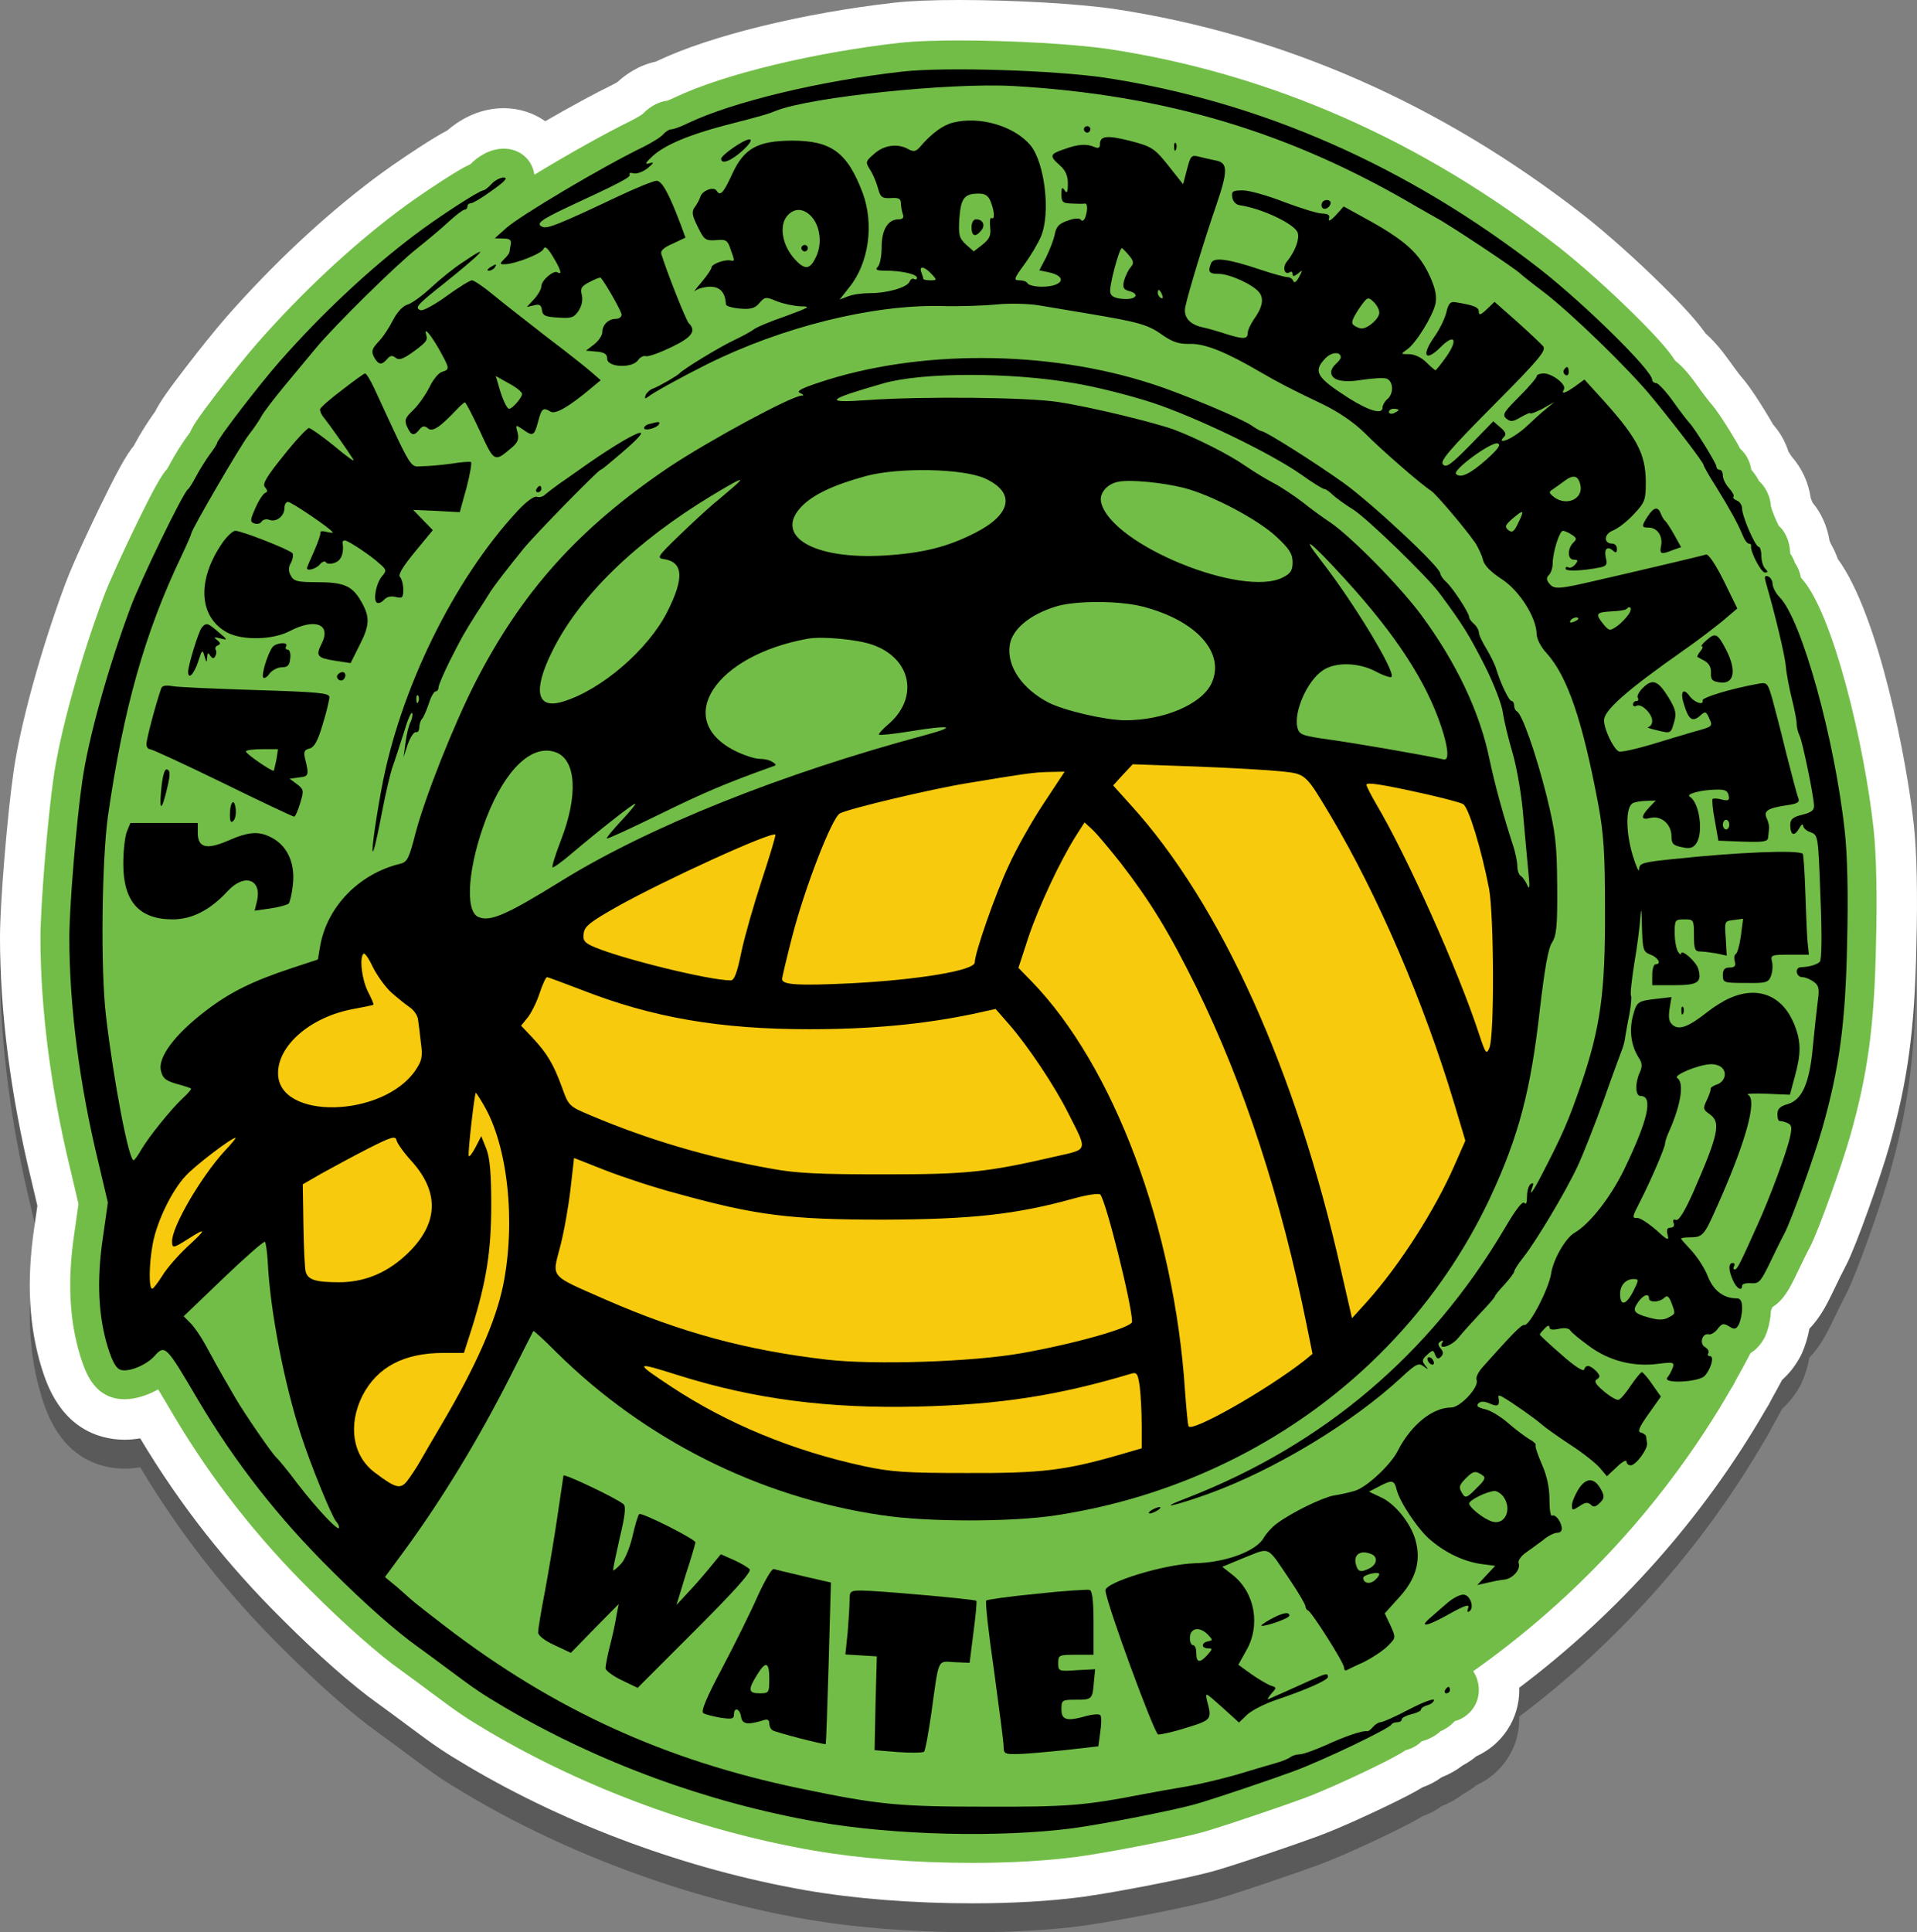
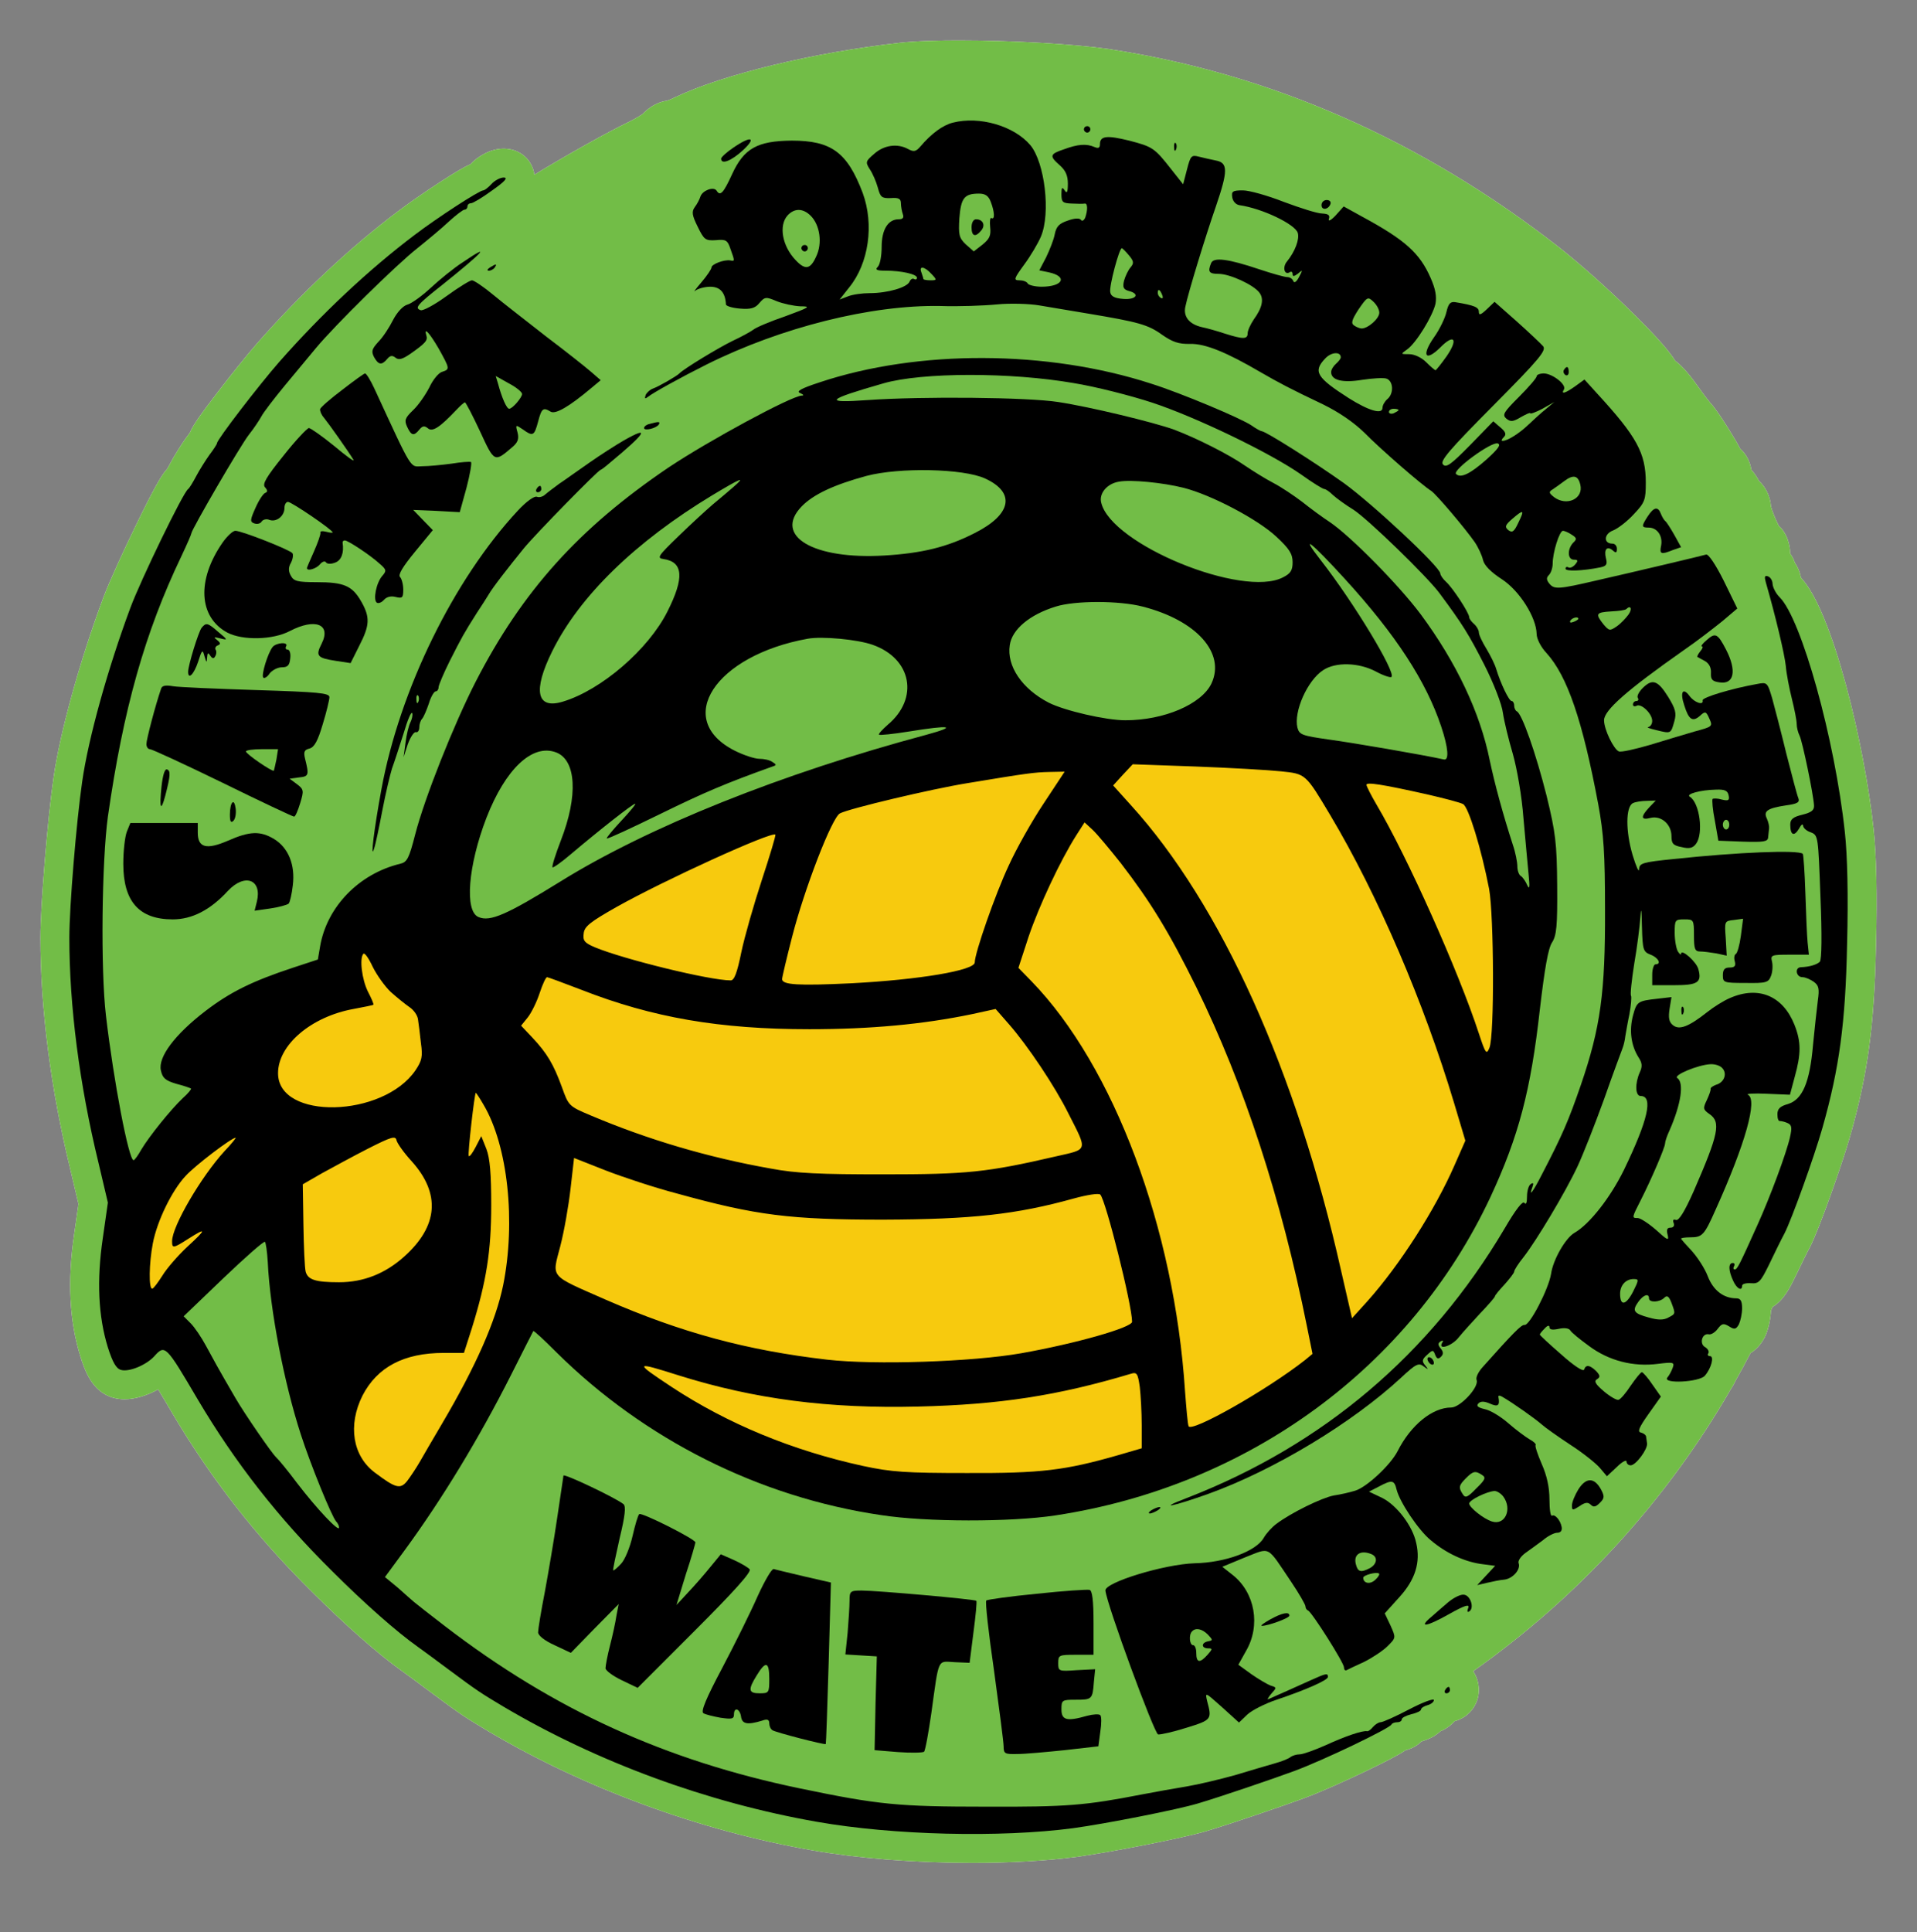
<svg xmlns="http://www.w3.org/2000/svg" version="1.1" id="Layer_1" x="0px" y="0px" width="597.074px" height="601.689px" viewBox="582.4 -104.253 597.074 601.689" enable-background="new 582.4 -104.253 597.074 601.689" xml:space="preserve">
  <rect x="582.4" y="-104.253" width="597.074" height="601.689" fill="#808080" stroke="none" />
-   <path opacity="0.3" d="M885.284,497.437c-18.593,0-37.145-1.467-52.237-4.13c-36.348-6.377-73.549-20.042-104.738-38.478  c-8.009-4.781-9.589-5.809-19.206-12.967l-0.081-0.062c-2.727-2.063-5.876-4.356-7.758-5.728l-1.374-1  c-7.574-5.383-18.507-15.008-29.264-25.766c-17.533-17.322-32.137-35.889-44.56-56.671c-1.656,0.283-3.294,0.429-4.885,0.429  c-2.332,0-4.615-0.302-6.787-0.898c-13.342-3.617-17.433-16.44-18.973-21.269l-0.033-0.105c-3.983-12.878-4.756-27.102-2.361-43.482  l1.013-7.09l-1.964-8.328c-6.322-25.921-9.676-51.942-9.676-75.158c0-10.563,2.25-38.106,4.224-51.704  c2.08-14.67,8.565-38.209,16.134-58.534c2.579-6.987,9.124-20.558,10.41-23.207c5.6-11.538,8.381-16.625,10.946-19.811  c0.082-0.149,0.174-0.318,0.271-0.504c1.576-2.995,3.989-6.76,5.564-8.993l0.234-0.333c0,0,0.406-0.533,0.474-0.623  c1.637-3.306,4.362-7.066,9.491-13.751c3.7-4.822,9.029-11.547,12.895-15.964c14.247-16.189,29.951-30.916,45.438-42.613  c3.679-2.798,8.988-6.493,14.168-9.855c4.097-2.66,6.837-4.321,9.062-5.472c3.221-2.803,9.366-6.936,17.588-6.936  c4.786,0,9.269,1.474,12.938,4.053c7.853-4.534,15.636-8.763,20.9-11.321c0.621-0.314,1.152-0.612,1.54-0.839  c2.489-2.306,6.564-5.244,12.028-6.399c0.075-0.035,0.623-0.303,0.623-0.303c16.317-7.754,45.266-14.841,73.749-18.055  c4.885-0.547,11.601-0.824,19.972-0.824c17.215,0,37.185,1.157,48.562,2.813c52.528,7.981,101.613,29.558,145.97,64.141  c7.315,5.758,16.469,13.927,24.532,21.889c6.637,6.553,10.824,11.187,13.508,14.981c2.454,2.186,4.922,5.041,7.493,8.662  c1.656,2.334,3.025,4.115,3.492,4.699c1.24,1.364,3.313,3.961,7.198,10.236c1.172,1.894,2.084,3.426,2.822,4.744  c2.175,2.439,3.82,5.34,4.827,8.498c0.35,0.501,0.681,1.008,0.99,1.52c3.18,3.602,5.268,8.142,5.929,12.908  c0.159,0.422,0.37,0.947,0.584,1.448c2.737,3.271,4.547,7.345,5.277,11.877c0.193,0.396,0.374,0.795,0.543,1.199  c0.812,1.399,1.487,2.884,2.011,4.416c12.924,17.637,21.608,63.366,23.688,82.756c0.937,8.538,1.228,21.995,0.816,37.863  c-0.534,26.166-2.683,41.961-8.511,62.53c-2.593,9.075-10.014,30.214-13.349,36.74l-0.31,0.584c-0.64,1.163-2.322,4.645-3.435,6.947  l-0.848,1.753c-1.387,2.824-3.412,6.949-6.866,10.555c-0.507,2.713-1.306,5.355-2.313,7.572l-0.382,0.839l-0.446,0.797  c-1.481,2.63-3.272,4.872-5.354,6.708c-0.982,1.848-2.048,3.798-3.224,5.896c-0.619,1.28-1.321,2.523-2.093,3.707  c-19.294,33.329-45.65,62.995-76.574,86.268c0.007,0.248,0.011,0.496,0.011,0.745c0,8.989-5.336,16.994-13.355,20.599  c-1.313,1.089-2.749,2.05-4.276,2.857c-1.919,1.492-4.107,2.724-6.544,3.682c-1.796,1.313-3.781,2.36-5.897,3.109  c-2.624,1.596-6.262,3.472-12.277,6.355c-2.93,1.404-13.049,6.192-20.263,8.857c-6.489,2.408-23.862,8.347-31.392,10.561  c-8.239,2.486-32.295,7.052-42.086,8.383C909.599,496.748,897.78,497.437,885.284,497.437z" />
-   <path fill="#FFFFFF" d="M885.284,488.437c-18.593,0-37.145-1.467-52.237-4.13c-36.348-6.377-73.549-20.042-104.738-38.478  c-8.009-4.781-9.589-5.809-19.206-12.967l-0.081-0.062c-2.727-2.063-5.876-4.356-7.758-5.728l-1.374-1  c-7.574-5.383-18.507-15.008-29.264-25.766c-17.533-17.322-32.137-35.889-44.56-56.671c-1.656,0.283-3.294,0.429-4.885,0.429  c-2.332,0-4.615-0.302-6.787-0.898c-13.342-3.617-17.433-16.44-18.973-21.269l-0.033-0.105c-3.983-12.878-4.756-27.102-2.361-43.482  l1.013-7.09l-1.964-8.328c-6.322-25.921-9.676-51.942-9.676-75.158c0-10.563,2.25-38.106,4.224-51.704  c2.08-14.67,8.565-38.209,16.134-58.534c2.579-6.987,9.124-20.558,10.41-23.207c5.6-11.538,8.381-16.625,10.946-19.811  c0.082-0.149,0.174-0.318,0.271-0.504c1.576-2.995,3.989-6.76,5.564-8.993l0.234-0.333c0,0,0.406-0.533,0.474-0.623  c1.637-3.306,4.362-7.066,9.491-13.751c3.7-4.822,9.029-11.547,12.895-15.964c14.247-16.189,29.951-30.916,45.438-42.613  c3.679-2.798,8.988-6.493,14.168-9.855c4.097-2.66,6.837-4.321,9.062-5.472c3.221-2.803,9.366-6.936,17.588-6.936  c4.786,0,9.269,1.474,12.938,4.053c7.853-4.534,15.636-8.763,20.9-11.321c0.621-0.314,1.152-0.612,1.54-0.839  c2.489-2.306,6.564-5.244,12.028-6.399c0.075-0.035,0.623-0.303,0.623-0.303c16.317-7.754,45.266-14.841,73.749-18.055  c4.885-0.547,11.601-0.824,19.972-0.824c17.215,0,37.185,1.157,48.562,2.813c52.528,7.981,101.613,29.558,145.97,64.141  c7.315,5.758,16.469,13.927,24.532,21.889c6.637,6.553,10.824,11.187,13.508,14.981c2.454,2.186,4.922,5.041,7.493,8.662  c1.656,2.334,3.025,4.115,3.492,4.699c1.24,1.364,3.313,3.961,7.198,10.236c1.172,1.894,2.084,3.426,2.822,4.744  c2.175,2.439,3.82,5.34,4.827,8.498c0.35,0.501,0.681,1.008,0.99,1.52c3.18,3.602,5.268,8.142,5.929,12.908  c0.159,0.422,0.37,0.947,0.584,1.448c2.737,3.271,4.547,7.345,5.277,11.877c0.193,0.396,0.374,0.795,0.543,1.199  c0.812,1.399,1.487,2.884,2.011,4.416c12.924,17.637,21.608,63.366,23.688,82.756c0.937,8.538,1.228,21.995,0.816,37.863  c-0.534,26.166-2.683,41.961-8.511,62.53c-2.593,9.075-10.014,30.214-13.349,36.74l-0.31,0.583c-0.64,1.163-2.322,4.645-3.435,6.947  l-0.848,1.753c-1.387,2.824-3.412,6.949-6.866,10.555c-0.507,2.713-1.306,5.355-2.313,7.572l-0.382,0.839l-0.446,0.797  c-1.481,2.63-3.272,4.872-5.354,6.708c-0.982,1.848-2.048,3.798-3.224,5.896c-0.619,1.28-1.321,2.523-2.093,3.707  c-19.294,33.329-45.65,62.995-76.574,86.268c0.007,0.248,0.011,0.496,0.011,0.745c0,8.989-5.336,16.994-13.355,20.599  c-1.313,1.089-2.749,2.05-4.276,2.857c-1.919,1.492-4.107,2.724-6.544,3.682c-1.796,1.313-3.781,2.36-5.897,3.109  c-2.624,1.596-6.262,3.472-12.277,6.355c-2.93,1.404-13.049,6.192-20.263,8.857c-6.489,2.408-23.862,8.347-31.392,10.561  c-8.239,2.486-32.295,7.052-42.086,8.383C909.599,487.748,897.78,488.437,885.284,488.437z" />
  <path fill="#FFFFFF" d="M1166.697,190.068c-0.511,25.01-2.539,40.017-8.038,59.421c-2.584,9.046-9.706,29.082-12.445,34.441  l-0.129,0.244c-0.804,1.46-2.439,4.847-3.754,7.567l-0.832,1.72c-1.631,3.322-3.54,7.156-7.019,9.277  c-0.169,0.379-0.333,0.761-0.503,1.14c-0.11,2.691-0.796,5.807-1.785,7.982l-0.16,0.352l-0.189,0.338  c-1.255,2.229-2.729,3.641-4.22,4.532c-1.469,2.847-3.001,5.655-4.565,8.443c-0.495,1.066-1.056,2.035-1.613,2.863  c-20.033,34.717-47.479,64.684-80.203,87.769c1.105,1.641,1.759,3.661,1.759,5.878c0,4.637-3.203,8.547-7.535,9.673  c-1.149,1.312-2.648,2.39-4.407,3.128c-1.315,1.253-3.205,2.393-5.912,3.177c-1.315,1.309-3.015,2.266-4.943,2.722  c-2.267,1.539-5.972,3.46-12.399,6.541c-5.774,2.768-13.846,6.429-19.183,8.4c-6.336,2.352-23.506,8.212-30.58,10.292  c-7.153,2.158-30.111,6.61-40.229,7.985c-9.334,1.233-20.57,1.884-32.527,1.884c-17.88,0-35.654-1.398-50.048-3.938  c-34.901-6.123-70.602-19.234-100.517-36.916c-7.473-4.462-8.781-5.296-18.094-12.228c-2.897-2.193-6.158-4.565-8.105-5.983  l-1.274-0.929c-6.93-4.914-17.539-14.272-27.71-24.444c-17.107-16.901-31.277-34.997-43.281-55.279  c-1.597-2.714-3.217-5.468-4.593-7.731c-3.353,1.899-7.181,3.078-10.48,3.078c-0.001,0-0.001,0-0.001,0  c-1.205,0-2.366-0.151-3.451-0.449c-6.757-1.832-8.977-8.787-10.304-12.947c-3.424-11.069-4.048-23.453-1.931-37.936l1.354-9.488  l-2.51-10.645c-6.104-25.029-9.34-50.041-9.34-72.266c0-9.934,2.219-36.979,4.094-49.893c1.97-13.894,8.189-36.39,15.472-55.948  c1.846-5,6.508-15.035,9.938-22.102c5.957-12.273,8.284-16.244,9.932-17.994c0.26-0.426,0.65-1.098,1.102-1.956  c1.238-2.352,3.35-5.669,4.709-7.596l0.101-0.143l0.106-0.139c0.506-0.661,0.91-1.238,1.168-1.625  c0.922-2.225,3.164-5.405,8.526-12.396c3.575-4.659,8.704-11.135,12.38-15.335c13.678-15.543,28.731-29.664,43.55-40.855  c3.469-2.639,8.5-6.138,13.436-9.342c4.785-3.107,7.519-4.712,9.425-5.535c2.099-2.257,6.028-4.842,10.363-4.842  c4.324,0,7.924,2.557,9.172,6.515c0.173,0.548,0.295,1.079,0.373,1.593c10.005-6.093,22.426-13.067,29.877-16.681  c1.795-0.901,3.237-1.793,3.83-2.211c1.139-1.203,3.878-3.664,7.596-4.137c0.476-0.159,1.399-0.516,2.426-1.028l0.164-0.08  c14.929-7.094,42.961-13.891,69.754-16.915c5.495-0.615,13.124-0.744,18.559-0.744c16.679,0,35.901,1.103,46.747,2.681  c50.308,7.644,97.404,28.37,140.037,61.609c6.934,5.458,15.679,13.268,23.427,20.918c7.343,7.25,11.046,11.545,12.903,14.536  c1.722,1.301,3.905,3.532,6.676,7.435c2.007,2.828,3.783,5.127,4.279,5.705l0.023,0.024c1.583,1.676,4.108,5.571,5.948,8.543  c1.504,2.43,2.559,4.234,3.294,5.663c1.817,1.609,3.082,3.908,3.48,6.561c1.053,1.199,1.821,2.356,2.366,3.457  c2.17,2.018,3.567,4.887,3.749,7.973c0.33,1.317,1.57,4.361,2.41,5.978c2.005,1.813,3.448,4.685,3.597,8.713  c0.689,0.966,1.148,1.917,1.44,2.824c0.946,1.388,1.605,2.987,1.899,4.676c9.951,10.508,19.855,52.446,22.621,78.233  C1166.828,161.897,1167.094,174.758,1166.697,190.068z" />
  <path fill="#72BD47" d="M1166.697,190.068c-0.511,25.01-2.539,40.017-8.038,59.421c-2.584,9.046-9.706,29.082-12.445,34.441  l-0.129,0.244c-0.804,1.46-2.439,4.847-3.754,7.567l-0.832,1.72c-1.631,3.322-3.54,7.156-7.019,9.277  c-0.169,0.379-0.333,0.761-0.503,1.14c-0.11,2.691-0.796,5.807-1.785,7.982l-0.16,0.352l-0.189,0.338  c-1.255,2.229-2.729,3.641-4.22,4.532c-1.469,2.847-3.001,5.655-4.565,8.443c-0.495,1.066-1.056,2.035-1.613,2.863  c-20.033,34.717-47.479,64.684-80.203,87.769c1.105,1.641,1.759,3.661,1.759,5.878c0,4.637-3.203,8.547-7.535,9.673  c-1.149,1.312-2.648,2.39-4.407,3.128c-1.315,1.253-3.205,2.393-5.912,3.177c-1.315,1.309-3.015,2.266-4.943,2.722  c-2.267,1.539-5.972,3.46-12.399,6.541c-5.774,2.768-13.846,6.429-19.183,8.4c-6.336,2.352-23.506,8.212-30.58,10.292  c-7.153,2.158-30.111,6.61-40.229,7.985c-9.334,1.233-20.57,1.884-32.527,1.884c-17.88,0-35.654-1.398-50.048-3.938  c-34.901-6.123-70.602-19.234-100.517-36.916c-7.473-4.462-8.781-5.296-18.094-12.228c-2.897-2.193-6.158-4.565-8.105-5.983  l-1.274-0.929c-6.93-4.914-17.539-14.272-27.71-24.444c-17.107-16.901-31.277-34.997-43.281-55.279  c-1.597-2.714-3.217-5.468-4.593-7.731c-3.353,1.899-7.181,3.078-10.48,3.078c-0.001,0-0.001,0-0.001,0  c-1.205,0-2.366-0.151-3.451-0.449c-6.757-1.832-8.977-8.787-10.304-12.947c-3.424-11.069-4.048-23.453-1.931-37.936l1.354-9.488  l-2.51-10.645c-6.104-25.029-9.34-50.041-9.34-72.266c0-9.934,2.219-36.979,4.094-49.893c1.97-13.894,8.189-36.39,15.472-55.948  c1.846-5,6.508-15.035,9.938-22.102c5.957-12.273,8.284-16.244,9.932-17.994c0.26-0.426,0.65-1.098,1.102-1.956  c1.238-2.352,3.35-5.669,4.709-7.596l0.101-0.143l0.106-0.139c0.506-0.661,0.91-1.238,1.168-1.625  c0.922-2.225,3.164-5.405,8.526-12.396c3.575-4.659,8.704-11.135,12.38-15.335c13.678-15.543,28.731-29.664,43.55-40.855  c3.469-2.639,8.5-6.138,13.436-9.342c4.785-3.107,7.519-4.712,9.425-5.535c2.099-2.257,6.028-4.842,10.363-4.842  c4.324,0,7.924,2.557,9.172,6.515c0.173,0.548,0.295,1.079,0.373,1.593c10.005-6.093,22.426-13.067,29.877-16.681  c1.795-0.901,3.237-1.793,3.83-2.211c1.139-1.203,3.878-3.664,7.596-4.137c0.476-0.159,1.399-0.516,2.426-1.028l0.164-0.08  c14.929-7.094,42.961-13.891,69.754-16.915c5.495-0.615,13.124-0.744,18.559-0.744c16.679,0,35.901,1.103,46.747,2.681  c50.308,7.644,97.404,28.37,140.037,61.609c6.934,5.458,15.679,13.268,23.427,20.918c7.343,7.25,11.046,11.545,12.903,14.536  c1.722,1.301,3.905,3.532,6.676,7.435c2.007,2.828,3.783,5.127,4.279,5.705l0.023,0.024c1.583,1.676,4.108,5.571,5.948,8.543  c1.504,2.43,2.559,4.234,3.294,5.663c1.817,1.609,3.082,3.908,3.48,6.561c1.053,1.199,1.821,2.356,2.366,3.457  c2.17,2.018,3.567,4.887,3.749,7.973c0.33,1.317,1.57,4.361,2.41,5.978c2.005,1.813,3.448,4.685,3.597,8.713  c0.689,0.966,1.148,1.917,1.44,2.824c0.946,1.388,1.605,2.987,1.899,4.676c9.951,10.508,19.855,52.446,22.621,78.233  C1166.828,161.897,1167.094,174.758,1166.697,190.068z" />
  <path fill="#F7CA0E" d="M703.5,182.035c0,0-12.662,6.465-14.831,14.465s-13.909,8.374-28.039,15.187S643.063,228.5,647.281,235.5  s-6.281,17-6.281,17s-28.9,55-20.2,57s32.96-29,39.83-35s10.842,15.5,10.842,15.5s10.753,55.879,15.891,65.189  s11.065,22.311,11.065,22.311s48.791-54.84,50.932-80.42c12.141,15.42,99.496,99.465,190.868,58.109S1050.5,238.5,1050.5,238.5  s6.87-78.122-9.714-92.968c-22.286-10.032-132.409-24.759-159.848-15.896S744.5,186.093,744.5,186.093l-15.323,5.999L703.5,182.035z  " />
  <g transform="translate(0,580) scale(0.1,-0.1)">
-     <path d="M8634.999,6619.653c-257.002-28.999-527.998-93.999-669.004-161.001c-21.992-11.001-45-18.999-51.992-18.999   c-6.006,0-17.002-7.002-24.004-15c-5.996-7.998-35-26.001-62.998-40c-127.998-62.002-382.002-212.998-426.006-252.002   l-35.996-31.997l27.002-1.001c18.994,0,25-3.999,22.998-17.002c-2.002-10-4.004-20.996-4.004-25   c-0.996-3.999-7.998-13.999-16.992-21.997c-14.004-15-14.004-16.001,0.996-16.001c32.002,0,117.002,32.998,122.002,47.998   c3.994,10,12.998,3.003,28.994-23.999c25-41.001,30-58.999,14.004-48.999c-12.002,7.002-50-25-50-43.999   c0-8.003-10-26.001-22.002-38.999l-22.998-25l22.002,5c17.002,5,22.998,0.996,25-15c2.002-17.002,10.996-21.001,50.996-23.003   c41.006-2.998,49.004,0,62.998,21.001c10,15,14.004,33.999,10,50c-5,20-0.996,27.002,25,40c17.002,8.999,32.002,15,34.004,12.998   c15-16.997,65-105,65-115c0-6.997-7.998-12.998-17.998-12.998c-22.998,0-42.002-18.999-42.002-41.001c0-10-10.996-26.997-25-37.998   l-25.996-20l32.998-3.003c25-1.997,32.998-7.998,32.998-21.997c0-27.002,77.002-31.001,95.996-5   c6.006,8.999,17.002,15,24.004,12.998c5.996-2.998,40.996,8.999,77.998,27.002c66.006,31.001,81.006,51.001,56.006,76.001   c-8.008,7.998-64.004,147.998-85,213.999c-4.004,11.001,6.992,21.001,35,32.998l40,18.999l-15,41.001   c-36.006,95-58.008,136.001-75,136.001c-9.004,0-66.006-22.998-125-51.001c-179.004-85-214.004-97.998-229.004-92.998   c-24.004,8.999-9.004,21.001,72.998,60c177.002,81.997,202.002,96.001,197.002,103.999c-2.998,3.999,2.998,6.001,12.998,2.998   c10-1.997,29.004,5,42.998,16.001c21.006,18.003,21.006,20,4.004,15c-14.004-3.999-10,3.003,12.998,23.999   c37.998,34.004,112.002,65,222.002,94.004c120,30.996,134.004,35,160.996,45.996c108.008,43.003,543.008,88.003,739.004,77.002   c472.998-27.002,862.998-143.999,1255-375c17.002-10,45.996-26.001,65-37.002c37.998-20,252.002-161.997,260-172.998   c2.998-2.998,34.004-27.998,70-55c87.002-66.001,269.004-242.998,340-330c77.998-95,160-202.998,160-210   c0-2.998,17.002-33.999,39.004-67.998c42.998-70,65-109.004,81.992-149.004c6.006-15.996,15-27.998,20-27.998   s8.008-2.998,7.002-7.002c-3.994-15.996,31.006-82.998,42.998-82.998c10,0,10,2.998,1.006,12.002c-7.002,6.997-12.002,25-12.002,40   s-4.004,27.998-7.998,27.998c-11.006,0-52.002,95-52.002,118.999c0,10-7.002,22.002-15.996,25   c-9.004,3.999-14.004,8.999-11.006,12.002c2.998,3.999-2.998,15-13.994,26.997c-10,11.001-19.004,29.004-19.004,39.004   s-4.004,17.998-10,17.998c-5,0-10,3.999-10,10c0,10-67.002,117.998-84.004,136.001c-5.996,6.001-28.994,36.001-50.996,66.997   c-22.002,31.001-45.996,56.001-52.002,57.002c-7.002,0-12.998,5-12.998,10c0,28.999-205.996,232.002-347.002,342.998   c-412.998,322.002-870.996,524.004-1357.998,598.003C9107.001,6623.652,8769.003,6634.653,8634.999,6619.653z" />
    <path d="M8792.001,6460.654c-32.002-8.003-67.002-33.999-102.002-75c-12.998-15-20-17.002-37.998-7.002   c-32.998,18.003-75,12.002-105-15c-27.002-22.998-27.998-26.001-14.004-47.998c9.004-13.003,20-38.999,25-57.002   c7.998-30,12.002-33.999,40-32.998c25,1.997,32.002-2.002,32.002-16.001c0-10,2.998-25,5.996-33.999   c4.004-11.001,0-16.001-12.998-16.001c-32.998,0-52.998-32.002-52.998-86.001c0-27.998-5-55-12.002-61.997   c-8.994-9.004-3.994-12.002,24.004-12.002c50,0,97.998-11.001,97.998-22.002c0-5-4.004-6.997-9.004-3.999   c-5,3.003-10.996-1.001-13.994-7.998c-7.002-18.003-67.998-36.001-124.004-36.001c-22.998,0-52.998-3.999-67.998-10l-25.996-10   l30,37.998c60.996,75,77.998,196.001,41.992,294.004c-47.998,126.997-97.998,162.998-220.996,162.998   c-107.002-1.001-149.004-23.999-185.996-105c-27.002-58.999-37.002-68.999-48.008-51.001c-8.994,13.999-42.998,1.001-50-16.997   c-2.998-10-10.996-25-17.998-34.004c-10-13.999-8.994-25,9.004-60.996c20-41.001,23.994-44.004,57.002-42.002   c30.996,2.998,35.996,0,45-27.002c13.994-38.999,13.994-38.999-1.006-35.996c-18.994,2.998-57.998-12.002-57.998-22.002   c0-5-14.004-26.001-32.002-47.002c-17.998-20.996-25.996-31.997-17.998-25c7.998,6.001,29.004,12.002,45.996,12.002   c31.006,0,47.002-17.998,49.004-55c0-5,19.004-11.001,42.998-12.998c34.004-3.003,47.998,0.996,61.006,16.997   c16.992,20,20.996,20,53.994,6.001c20-7.998,52.998-15,74.004-16.001c33.994,0,28.994-2.998-47.002-31.001   c-47.002-15.996-92.002-35-100-41.997c-7.998-6.001-37.002-22.002-65-35c-45-22.002-152.002-87.002-165-101.001   c-9.004-8.999-65-41.001-82.002-47.002c-8.994-2.998-18.994-11.997-22.998-20c-4.004-11.997-2.002-12.998,7.002-5.996   c15.996,12.998,105,61.997,182.998,100.996c232.998,116.001,512.998,186.001,727.998,182.002c56.006-2.002,136.006,1.001,177.002,5   s100,2.002,130-2.998s100-17.002,155-26.001c155-26.001,185-33.999,229.004-66.001c31.992-22.002,50.996-28.999,86.992-27.998   c47.002,0.996,113.008-26.001,219.004-88.003c57.002-32.998,95-52.998,194.004-100c50.996-25,95.996-56.001,130-88.999   c48.994-50,178.994-162.998,207.998-181.001c15.996-11.001,105-116.001,135-158.999c10.996-16.001,22.998-42.002,25.996-56.001   c4.004-16.997,25-37.998,59.004-60c55-36.001,107.002-118.999,107.998-170c0-15,12.998-41.001,30.996-60   c65-71.997,112.002-210,161.006-471.001c17.002-91.997,20.996-152.998,20.996-327.998c1.006-257.002-13.994-367.002-75-545   c-38.994-112.998-57.002-155-122.998-282.002c-25.996-50.996-40.996-70.996-27.998-35.996c3.994,10.996,2.998,13.994-5,8.994   c-7.002-3.994-12.002-21.992-12.002-38.994c0-19.004-2.998-27.002-7.998-20c-5,7.998-27.002-20-62.002-80   c-232.002-392.007-565-673.999-990-838.999c-97.002-37.012-40.996-25.996,70,14.004   c204.004,73.984,447.002,220.996,597.998,360.996c46.006,42.988,55,46.992,70,35c15-10.996,16.006-10.996,5,2.988   c-10.996,13.008-10,19.004,6.006,33.008c16.992,15.996,18.994,15.996,25,0c5-13.008,10-14.004,17.998-5.996   c7.998,7.988,7.998,15-1.006,25.996c-8.994,10.996-8.994,15.996,0,21.992c8.008,4.004,9.004,3.008,5-3.984   c-15-25,30-11.016,51.006,15.996c12.002,15,42.002,47.988,67.002,75c25,25.996,45.996,50,45.996,52.988   c0,3.008,12.998,19.004,30,37.012c15.996,17.988,30,35.996,30,40c0,5,12.998,24.995,29.004,44.995   c40,51.006,130.996,202.998,167.998,282.002c17.002,35.996,53.994,130,82.998,210c27.998,80,55,152.002,57.998,160   s7.002,24.004,7.998,35c2.002,10.996,7.002,42.002,13.008,70c5,27.002,6.992,52.998,5,57.002c-3.008,3.994,1.992,48.994,10,100   c8.994,50.996,16.992,115.996,18.994,142.998c2.002,36.001,4.004,27.998,5-27.998c2.002-72.998,4.004-77.998,27.002-87.002   c24.004-9.004,35-30,15-30c-5,0-10-15-10-32.002v-32.998h67.998c72.998,0,87.002,7.998,76.006,49.004   c-5,22.998-54.004,65.996-54.004,48.994c0-5-5-0.996-10,7.002s-10,34.004-10,57.998c0,40,0.996,42.002,30,42.002s30-1.001,30-50   c0-42.002,2.998-50,19.004-50c10,0,32.998-2.998,50.996-5.996l32.002-7.002l-2.998,53.999c-4.004,52.998-4.004,53.999,25,56.997   l28.994,4.004l-7.002-54.004c-3.994-28.994-10.996-53.994-15.996-55.996c-4.004-2.002-5.996-12.002-2.998-22.002   c3.994-15,0-20-16.006-20c-15,0-20.996-5.996-20.996-24.004c0-22.998,2.998-23.994,70-23.994c65-1.006,72.002,0.996,80,22.002   c5,12.998,5.996,32.998,2.998,45c-5,20-0.996,20.996,55,20.996h60l-3.994,37.998c-2.002,20-5,90-7.002,155   c-2.002,64.004-6.006,119.004-7.998,121.001c-13.008,13.003-204.004,5-401.006-16.001c-98.994-10-107.998-12.998-108.994-31.997   c0-12.002-9.004,7.998-20,43.999c-22.002,73.999-22.002,151.001,0.996,162.002c7.998,3.999,27.998,6.997,42.998,6.997l27.998,1.001   l-20.996-22.002c-27.002-28.999-25-40,5-31.997c32.998,7.998,65-20,65-57.002c0-22.998,5-28.999,32.002-33.999   c23.994-6.001,35-2.998,45,11.001c22.998,31.997,10.996,126.997-20,146.001c-12.998,7.998,32.002,20.996,82.002,21.997   c26.992,1.001,35.996-2.998,38.994-17.998s0-18.003-20.996-13.003c-12.998,4.004-26.006,4.004-29.004,2.002   c-2.002-2.998,0-32.998,7.002-67.002l10.996-62.998l77.002-2.998c64.004-2.002,77.002,0,77.998,12.998   c1.006,7.998,2.002,21.001,3.008,27.998c0.996,6.001-2.002,20-7.002,31.001c-11.006,23.003,0.996,32.002,60,41.001   c37.002,5,42.998,10,37.998,22.998c-4.004,9.004-20,71.001-37.002,137.002c-15.996,66.001-35.996,142.998-43.994,172.002   c-15,50.996-16.006,51.997-47.002,45.996c-79.004-13.999-172.002-41.997-170-50.996c3.994-17.002-26.006-7.002-41.006,13.999   c-20.996,27.998-30,11.001-15.996-30c14.004-45,25.996-52.002,49.004-32.002c15.996,15,18.994,13.999,28.994-8.999   c11.006-23.999,10-25-45.996-40c-31.006-8.999-94.004-27.998-140-42.002c-45-12.998-87.998-22.998-96.006-20   c-15.996,7.002-45.996,68.003-45.996,97.002c0,31.001,70,92.998,247.998,217.998c41.006,28.003,95,70,121.006,91.001l45.996,38.999   l-42.002,86.001c-25.996,52.002-47.998,83.999-55,82.002c-12.998-3.999-232.998-56.001-342.998-81.001   c-115.996-27.002-130-27.998-145-10c-10,12.002-10,18.999-2.002,27.002c7.002,6.997,12.002,22.998,12.002,35.996   c0,34.004,20.996,102.002,32.002,102.002c3.994,0,17.002-5,27.002-12.002c15.996-10,16.992-13.999,5-25   c-19.004-20-18.008-52.998,1.992-52.998c13.008,0,14.004-2.998,4.004-15c-7.002-7.998-15.996-12.002-20.996-8.999   c-5,2.998-9.004,1.001-9.004-3.999c0-9.004,52.998-7.002,107.998,3.999c19.004,3.999,22.998,8.999,17.998,27.998   c-6.992,28.003,3.008,40,21.006,25c10-8.999,12.998-7.998,12.998,5c0,8.999-5.996,16.001-14.004,16.001   c-27.998,0-26.992,30,2.002,41.001c15,6.001,44.004,27.998,65,51.001c34.004,35.996,37.002,43.999,37.002,97.998   c0,92.002-27.998,142.998-152.002,277.998l-38.994,43.003l-29.004-21.001c-30.996-22.002-45-26.001-35-10   c9.004,15-35,48.999-62.002,50c-12.998,0-22.998-3.999-22.998-8.999s-25-33.999-55-63.999   c-47.998-48.003-52.998-56.001-39.004-68.003c13.008-10,20-10,45,5c16.006,8.999,29.004,15,29.004,12.002   c0-3.003,17.002,2.998,37.998,13.999l37.002,21.001l-25-21.001c-14.004-11.001-37.998-32.998-55-48.999   c-29.004-28.003-65.996-51.001-80.996-51.001c-5,0-3.008,5,3.994,12.002c7.998,7.998,6.006,15.996-10.996,30l-22.002,18.999   l-72.002-73.999c-60-61.001-75-72.002-85-60c-8.994,10.996,20,45,157.002,182.998c145,146.001,165.996,172.002,155,185   c-7.002,7.998-44.004,42.998-82.002,77.002l-68.994,60.996l-24.004-22.998c-19.004-17.998-25-20-25-7.998   c0,13.999-12.998,20-74.004,30c-15,1.997-20.996-5-26.992-31.001c-4.004-18.003-21.006-53.999-39.004-78.999   c-39.004-56.001-27.002-77.002,19.004-32.002c43.994,45,57.998,27.998,20.996-26.001c-17.002-23.999-32.998-43.999-35-43.999   s-15,11.001-29.004,25c-15,15-36.992,25-52.998,25c-27.002,0-27.002,0-5.996,15c27.998,20,78.994,102.998,87.998,142.002   c4.004,22.998,0,45.996-15,80c-34.004,77.998-80,118.999-212.998,190.996l-57.998,32.002l-25-27.998   c-14.004-15-24.004-20-21.006-11.001c4.004,11.997-2.002,16.001-20.996,16.997c-15,0-67.998,17.002-119.004,36.001   c-50.996,20-107.998,36.001-127.998,36.001c-32.002,0-35.996-2.998-32.998-22.002c2.002-11.997,10.996-21.997,22.002-23.999   c70.996-10,172.998-58.999,181.992-86.001c6.006-20-7.998-57.998-33.994-90c-14.004-16.997-7.998-42.998,8.994-32.998   c5,3.999,9.004,1.001,9.004-6.001c0-7.998,5-6.997,17.002,2.002c15,12.998,15,11.997,2.998-11.001c-7.998-15-15-20-17.998-12.002   c-2.002,6.001-10,12.002-19.004,12.002c-7.998,0-47.002,11.001-85.996,23.999c-97.998,33.003-144.004,38.999-151.006,18.999   c-10.996-26.997-5.996-32.998,24.004-32.998c34.004,0,109.004-33.999,127.002-58.999c13.994-18.999,8.994-46.001-17.998-83.003   c-10-15-19.004-33.999-19.004-42.998c0-18.999-14.004-18.999-70.996-1.001c-24.004,8.003-56.006,17.002-71.006,20   c-40,8.999-58.994,33.003-52.002,63.999c9.004,44.004,63.008,220,95,312.002c38.008,111.001,38.008,136.001,0,142.998   c-15.996,3.003-40,9.004-52.998,12.002c-22.998,6.001-25.996,2.998-37.002-40l-11.992-46.001l-38.008,48.003   c-50.996,65-56.992,68.999-130,87.998c-68.994,17.002-90.996,15-90.996-11.001c0-11.997-5-13.999-17.002-8.999   c-25,11.001-52.002,8.999-95-7.002c-45-15-45.996-20.996-12.998-50c17.998-15.996,25-31.997,25-56.997   c0-27.002-2.998-32.002-10-21.001c-7.998,12.002-10,8.999-10-12.002c0-25,4.004-27.998,32.998-28.999c17.002-1.001,35-1.001,40,0   c9.004,1.001,9.004-21.001,1.006-43.999c-4.004-8.999-10-12.002-13.008-7.002c-3.994,6.001-18.994,6.001-40.996-1.997   c-27.002-8.999-35.996-18.003-40.996-43.003c-3.008-16.997-16.006-48.999-27.002-71.997l-21.006-40l29.004-6.001   c60.996-12.998,45-45-22.002-45c-20,0-40,5-42.998,10c-2.998,6.001-15,10-25.996,10c-19.004,0-17.002,5,15,48.999   c20,27.002,42.998,66.001,51.992,87.002c31.006,72.998,12.002,231.001-32.998,285   C8982.001,6450.654,8874.999,6481.655,8792.001,6460.654z M8909.999,6213.652c12.002-31.001,12.998-56.997,2.002-50   c-4.004,2.002-6.006-10-4.004-27.998c2.998-27.002-2.002-37.002-23.994-55l-27.002-21.001l-25,22.002   c-21.006,20-22.998,30-20,80.996c5,63.003,15,77.002,60.996,77.002C8892.997,6239.653,8902.997,6232.651,8909.999,6213.652z    M8349.003,6170.654c28.994-28.999,36.992-86.001,16.992-127.002c-17.998-40-33.994-42.998-63.994-11.001   c-42.002,44.004-52.998,108.003-25,139.004C8297.997,6194.653,8324.999,6194.653,8349.003,6170.654z M9339.999,6047.651   c15.996-18.999,15.996-25,5-37.998c-7.002-7.998-15.996-27.002-20-41.001c-5-21.001-2.002-26.997,14.004-31.997   c36.992-9.004,23.994-28.003-16.006-25c-27.002,1.997-38.994,7.998-40.996,20.996c-4.004,18.003,27.998,137.002,35.996,137.002   C9319.999,6069.653,9329.999,6059.653,9339.999,6047.651z M8724.999,5989.653c17.998-18.999,17.002-20-2.998-20   c-12.002,0-22.002,2.002-22.002,3.999c0,2.002-2.998,11.001-5.996,20C8684.999,6015.654,8702.997,6013.652,8724.999,5989.653z    M9444.003,5923.652c2.998-7.998,1.992-11.997-4.004-8.999s-10,10-10,16.001   C9429.999,5944.653,9437.001,5941.655,9444.003,5923.652z M10119.999,5868.652c0-17.998-35-48.999-55-48.999   c-5,0-15.996,3.999-22.998,8.999c-11.006,7.002-7.998,17.002,12.998,50c27.002,38.999,29.004,41.001,45.996,25   C10112.001,5893.652,10119.999,5878.652,10119.999,5868.652z M9999.999,5729.653c0-3.999-7.002-12.998-15-20s-15-17.998-15-26.001   c0-25,35-33.999,95.996-23.999c33.008,5,67.002,7.002,76.006,3.999c22.002-6.997,23.994-46.997,2.998-63.999   c-7.998-7.002-15-18.999-15-27.002c0-21.997-42.998-8.999-105,30c-100,64.004-112.002,83.003-74.004,123.003   C9969.999,5746.655,9999.999,5748.652,9999.999,5729.653z M10179.999,5565.654c0-2.002-7.002-6.001-15-10   c-7.998-3.003-15-1.001-15,3.999c0,6.001,7.002,10,15,10S10179.999,5567.651,10179.999,5565.654z M10454.999,5412.651   c-52.998-46.997-82.002-60-95.996-45.996c-12.002,11.997,110.996,101.997,130,95   C10499.999,5457.651,10489.999,5444.653,10454.999,5412.651z M10745.995,5333.652c11.006-43.999-41.992-68.999-81.992-38.999   c-16.006,12.998-17.002,16.001-4.004,23.999c7.998,5,24.004,17.002,35,25   C10724.003,5365.654,10739.003,5362.651,10745.995,5333.652z M10552.997,5214.653c-12.998-27.998-18.994-32.002-30.996-22.998   c-12.002,10-10,15.996,12.002,35C10569.999,5257.651,10572.997,5255.654,10552.997,5214.653z M10895.995,4928.652   c-7.998-11.001-23.994-27.998-36.992-36.997c-21.006-14.004-23.008-14.004-41.006,6.997c-25.996,33.003-22.998,37.001,24.004,40   c22.998,1.001,43.994,3.999,47.002,7.002C10902.997,4959.653,10909.003,4946.655,10895.995,4928.652z M10739.999,4915.654   c0-2.002-7.002-7.002-15.996-10c-8.008-3.003-12.002-2.002-9.004,3.999C10720.995,4919.653,10739.999,4923.652,10739.999,4915.654z    M11209.999,4274.653c0-7.998-4.004-15-10-15c-5,0-10,7.002-10,15s5,15,10,15   C11205.995,4289.653,11209.999,4282.651,11209.999,4274.653z" />
    <path d="M8849.999,6134.653c0-27.998,12.002-32.002,30-10c14.004,16.001,5.996,35-15.996,35   C8855.995,6159.653,8849.999,6149.653,8849.999,6134.653z" />
    <path d="M8319.999,6069.653c0-5,5-10,10-10c5.996,0,10,5,10,10c0,6.001-4.004,10-10,10   C8324.999,6079.653,8319.999,6075.654,8319.999,6069.653z" />
    <path d="M9199.999,6439.653c0-5,5-10,10-10c5.996,0,10,5,10,10c0,6.001-4.004,10-10,10   C9204.999,6449.653,9199.999,6445.654,9199.999,6439.653z" />
    <path d="M8107.997,6382.651c-20.996-13.999-37.998-30-37.998-33.999c0-20,32.002-6.997,67.998,26.001   C8182.001,6415.654,8162.997,6420.654,8107.997,6382.651z" />
    <path d="M9480.995,6383.652c0-11.001,3.008-13.999,6.006-6.001c2.998,7.002,2.002,16.001-1.006,19.004   C9482.997,6400.654,9479.999,6394.653,9480.995,6383.652z" />
    <path d="M7354.999,6269.653c-10-11.001-22.002-20-25.996-20c-12.002,0-143.008-85-214.004-138.999   c-142.998-108.003-290-246.001-422.002-396.001c-62.998-72.002-192.998-241.001-192.998-252.002c0-2.998-10.996-20-24.004-36.997   c-11.992-17.002-30.996-47.002-40.996-66.001s-20.996-37.002-25-40c-15-8.999-149.003-286.001-180-370   c-70-187.998-130.996-407.001-150-541c-17.998-123.999-40-388.999-40-486.001c0-210.996,30.996-455.996,90.996-702.002   L6160,3097.651l-15.996-112.002C6125,2855.645,6130,2743.652,6160,2646.66c15-47.012,25.996-66.016,40.996-70   c25-7.012,78.007,15,103.007,41.992c33.994,38.008,35.996,35.996,135.996-134.004c115.996-195.996,250.996-369.004,419.004-535   c98.994-99.004,200.996-189.004,265.996-235c15-10.996,57.998-41.992,95-70c90-66.992,100.996-74.004,172.998-116.992   c291.006-172.012,632.998-298.008,975-358.008c237.998-41.992,571.006-50,797.998-20c103.008,14.004,326.006,58.008,389.004,77.012   c67.998,20,237.998,77.988,300,100.996c92.002,34.004,297.998,132.988,302.998,145c2.002,4.004,10,6.992,17.998,6.992   c8.008,0,14.004,4.004,14.004,9.004s14.004,11.992,30,15.996c17.002,4.004,30,10,30,15c0,4.004,9.004,10,20,13.008   c10.996,2.988,20,10,20,15.996s-35-6.992-77.002-29.004c-42.002-21.992-82.002-40-88.994-40c-6.006,0-17.002-6.992-24.004-15   c-5.996-7.988-15-14.004-17.998-12.988c-14.004,2.988-69.004-16.016-130-44.004c-34.004-15-70-28.008-80-28.008   s-22.002-4.004-27.998-7.988c-5-5-27.002-14.004-49.004-20c-22.002-6.016-77.998-23.008-125-37.012   c-47.002-12.988-114.004-29.004-150-35s-99.004-16.992-140-25c-175-34.004-232.002-39.004-485-37.988   c-272.998,0-335,5.996-580,56.992c-419.004,86.992-765.996,245-1105,505c-47.002,35.996-90,70-95.996,75   c-7.002,5.996-30,25.996-51.006,45l-40,33.008l61.006,82.988c117.998,160.996,232.998,350.996,330.996,545   c37.002,74.004,69.004,135.996,70,138.008c2.002,1.992,34.004-28.008,72.998-67.012c272.998-270,630-450,1010-505.996   c142.002-21.992,404.004-21.992,542.998-0.996c601.006,90.996,1107.002,461.992,1355,991.001   c88.008,189.004,126.006,332.998,154.004,584.004c15,127.998,25.996,190.996,37.998,208.994   c14.004,22.002,17.002,50,16.006,177.002c-1.006,132.998-5,165-33.008,280c-32.998,131.001-76.992,257.002-92.998,262.998   c-3.994,2.002-7.998,10-7.998,18.003c0,7.998-4.004,13.999-7.998,13.999c-7.998,0-34.004,53.999-47.998,100   c-4.004,13.999-18.008,42.002-30,62.002c-13.008,20.996-24.004,43.999-24.004,51.997c0,7.002-7.002,18.999-15,26.001   s-15,16.001-15,21.001c0,12.998-50.996,91-72.002,110c-10,8.999-17.998,21.001-17.998,26.001c0,20-210.996,216.997-300.996,281.997   c-90,63.999-243.008,161.001-255,161.001c-3.008,0-18.008,7.998-32.002,17.998c-32.002,22.002-220,101.001-312.002,130   c-322.998,105-725.996,107.002-1034.004,4.004c-57.998-19.004-72.998-28.003-60-33.003c11.006-5,13.008-7.998,5-7.998   c-33.994-2.002-288.994-140-415-223.999c-278.994-189.004-455-384.004-600.996-668.002   c-67.998-132.998-159.004-361.997-187.998-475c-19.004-73.999-25-86.001-47.002-91.001   c-127.998-30.996-227.998-133.999-249.004-257.002l-6.992-40.996l-79.004-25.996c-124.004-41.006-194.004-75-272.002-135   c-95-73.008-147.002-143.008-137.998-184.004c5-24.004,14.004-32.002,47.998-42.002c22.998-5.996,44.004-12.998,46.006-15   c1.992-0.996-9.004-15-26.006-30c-37.002-35-103.994-117.998-128.994-160c-10-17.998-21.006-32.998-24.004-32.998   c-15,0-62.002,245-85.996,450c-17.002,142.998-13.008,482.002,5.996,620c47.998,335,115,572.998,229.003,811   c16.992,36.001,30.996,67.998,30.996,71.001c0,10.996,152.998,273.999,179.004,306.997c15.996,20,32.998,46.001,38.994,57.002   c6.006,11.997,39.004,55,72.002,95c34.004,41.001,77.998,93.999,97.998,117.998c57.998,70,252.002,261.001,316.006,311.001   c30.996,25,75.996,62.002,97.998,82.998c22.002,20,43.994,37.002,48.994,37.002s9.004,5,9.004,10c0,6.001,5,10,10.996,10   c6.006,0,36.006,17.998,66.006,40c40,27.998,50,40,35.996,40C7382.001,6289.653,7364.999,6280.654,7354.999,6269.653z    M9167.997,5649.653c67.998-11.001,177.998-38.999,245-61.001c136.006-45,367.002-156.001,464.004-223.999   c35-25,67.002-45,72.002-45c3.994,0,15.996-7.998,26.992-18.999c11.006-10,40-31.001,63.008-45   c43.994-28.003,230.996-208.999,268.994-261.001c72.002-97.001,91.006-127.998,139.004-222.001   c28.994-56.997,55-123.999,57.998-150c4.004-26.997,17.998-83.999,30.996-127.998c13.008-46.001,28.008-132.002,33.008-200   c5.996-66.001,12.998-145,15.996-175c4.004-38.999,2.998-48.999-4.004-33.999c-5,11.997-13.994,25-20,28.999   c-5.996,2.998-10.996,17.002-10.996,30s-5.996,43.999-14.004,67.002c-31.992,98.999-55.996,187.998-71.992,262.998   c-30,148.999-104.004,305-215,455c-68.008,91-218.008,242.998-283.008,287.001c-22.998,15-60.996,42.998-85.996,62.998   c-25,18.999-65,46.001-90,58.999c-25,13.003-65,38.003-90,55c-49.004,33.999-147.998,83.999-219.004,111.001   c-63.994,22.998-261.992,71.001-360.996,86.001c-95,15-425,17.998-595,6.001c-137.998-10-127.998,0.996,50,51.997   C8695.995,5683.652,8972.001,5683.652,9167.997,5649.653z M8892.001,5352.651c95.996-43.999,82.998-111.997-32.002-170   c-85.996-43.999-165-62.998-282.002-70c-220.996-12.998-345.996,61.001-257.002,153.003c36.006,36.997,99.004,66.997,202.002,95   C8625.995,5387.651,8824.003,5383.652,8892.001,5352.651z M8109.003,5326.655c-14.004-12.002-43.008-37.002-65-55   c-21.006-18.003-70-63.003-108.008-100c-62.998-61.001-66.992-67.002-45-70c61.006-9.004,65-58.003,12.002-163.003   c-58.994-117.998-205.996-245-325.996-281c-82.002-25-94.004,34.004-32.998,157.002c85,172.001,258.994,341,498.994,486   C8132.997,5354.653,8147.997,5360.654,8109.003,5326.655z M9509.999,5323.652c87.002-21.997,230.996-97.998,289.004-151.997   c40.996-38.003,50.996-54.004,50.996-80c0-25-5.996-35-30-47.002c-125-65-534.004,102.002-565.996,232.002   c-8.008,28.999,17.998,60,55,65.996C9345.995,5349.653,9445.995,5339.653,9509.999,5323.652z M10012.001,5040.654   c160-175,253.994-320,300.996-461c22.002-66.001,25-106.001,7.998-102.002c-67.998,15-283.994,52.002-357.998,62.002   c-83.994,12.002-92.002,15-97.998,37.002c-12.002,50,30.996,146.997,80,178.999c39.004,26.001,110.996,23.999,164.004-3.999   c23.994-13.003,45.996-20,48.994-17.002c14.004,13.999-117.002,231-220,362.998   C9869.999,5184.653,9907.001,5155.654,10012.001,5040.654z M9382.997,4953.652c167.998-42.998,259.004-145,214.004-240   c-31.006-63.999-147.002-113.999-267.998-113.999c-61.006,0-190,30-239.004,55c-82.998,42.998-130.996,113.999-120.996,178.999   c6.992,48.999,61.992,95,142.998,120C9172.001,4972.651,9309.999,4972.651,9382.997,4953.652z M8542.001,4834.653   c122.002-42.998,145-167.002,47.002-248.999c-17.002-15-30-28.999-27.002-31.001c2.002-2.002,43.994,2.002,92.998,10   c129.004,21.001,154.004,17.002,55-10c-452.002-121.001-867.002-287.002-1142.002-457.998c-165-102.002-217.002-125-252.998-110   c-45,16.997-32.998,160.996,24.004,308.999c58.994,151.997,142.998,231.997,216.992,203.999c63.008-23.999,69.004-135,15-273.999   c-16.992-43.999-28.994-82.002-25.996-83.999c2.002-2.002,27.998,15.996,57.002,40.996c90,76.001,192.998,157.002,200,157.002   c3.994,0-15-22.998-42.002-52.002c-27.002-28.999-47.998-53.999-45.996-55.996c2.998-2.002,77.998,32.998,167.998,76.997   c137.002,67.002,202.998,95,347.998,147.002c12.998,3.999,12.998,6.001,0,13.999c-7.998,6.001-25.996,10-40.996,10   c-14.004,0-48.008,11.001-76.006,25c-192.998,97.002-62.002,297.002,227.002,348.999   C8384.003,4861.655,8494.003,4851.655,8542.001,4834.653z M9814.003,4440.654c76.992-8.003,75.996-7.002,152.998-136.001   c148.994-250,292.002-584.004,385.996-897.002l35-117.002l-32.998-75c-60.996-140-170.996-311.992-272.002-425.005l-47.998-52.988   l-34.004,147.988c-138.994,620.005-373.994,1141.01-655,1450.01l-55,61.001l30,32.998l31.006,32.998l195.996-6.997   C9655.995,4451.655,9775.995,4444.653,9814.003,4440.654z M9074.003,4339.653c-36.006-53.999-85-141.001-108.008-192.002   c-41.992-88.999-105.996-272.998-105.996-302.002c0-25-174.004-53.994-384.004-65c-165.996-7.998-215.996-5-215.996,13.008   c0,5.996,14.004,65,30.996,130.996c38.008,148.999,124.004,372.002,149.004,385c27.998,15,285,76.001,395.996,93.999   c187.002,31.001,209.004,33.999,256.006,35l47.998,1.001L9074.003,4339.653z M10269.999,4368.652   c52.002-11.997,102.002-25,110.996-30c17.002-8.999,57.002-140,81.006-263.999c15-82.998,17.002-457.002,0.996-495   c-8.994-22.002-12.002-19.004-32.998,45c-62.998,192.998-222.998,551.001-319.004,712.998   c-16.992,29.004-30.996,57.002-30.996,61.001C10079.999,4407.651,10127.001,4400.654,10269.999,4368.652z M9314.999,4154.653   c92.998-121.001,150-213.999,235-385.996c149.004-304.004,264.004-655,345-1058.012l17.002-83.984l-22.998-19.004   c-118.008-93.008-356.006-228.008-363.008-205.996c-2.998,6.992-6.992,55.996-10.996,107.988   c-32.998,509.009-222.002,1013.003-477.998,1277.007l-41.006,42.002l32.002,97.998c32.002,93.999,97.998,235.996,149.004,315.996   l25,39.004l25-23.003C9240.995,4245.654,9279.999,4198.652,9314.999,4154.653z M8197.001,4102.651   c-25-75.996-54.004-176.997-64.004-225c-12.998-63.994-22.002-87.998-32.998-87.998c-65.996,0-334.004,65.996-422.998,102.998   c-32.998,14.004-37.998,21.006-35,43.003c2.002,21.997,20,36.001,102.998,82.998c147.998,83.003,480.996,235,494.004,225   C8240.995,4241.655,8222.001,4178.652,8197.001,4102.651z M7040.995,3753.657c19.004-17.002,45-38.008,58.008-47.002   c13.994-9.004,25.996-27.002,26.992-39.004c2.002-12.998,6.006-45,9.004-72.998c5.996-42.998,2.998-55-17.002-85   c-100.996-147.998-427.998-155.996-427.998-9.004c0,88.008,102.998,176.006,235,200c32.998,6.006,60.996,12.002,62.002,13.008   c2.002,0.996-6.006,20-17.002,40.996c-19.004,37.998-27.002,105-14.004,117.998c4.004,4.004,17.002-15,29.004-40.996   C6997.997,3805.649,7022.997,3770.649,7040.995,3753.657z M7634.003,3760.649c221.992-86.992,430.996-122.998,710.996-122.998   c190,0,352.998,15,507.002,47.002l72.998,15.996l42.002-47.998c57.002-65,142.998-192.998,185-277.998   c60-117.998,62.002-110-39.004-132.998c-215.996-50-277.998-56.006-537.998-56.006c-197.002,0-270.996,3.008-350,18.008   c-197.998,35-385,90.996-560,165c-69.004,28.994-70,30-90.996,88.994c-26.006,71.006-46.006,105-92.002,154.004l-35,37.002   l20.996,25.996c11.006,14.004,27.998,47.998,37.002,75.996c9.004,27.002,19.004,49.004,22.998,49.004   C7530.995,3799.653,7579.003,3781.655,7634.003,3760.649z M7329.999,3402.651c75.996-127.998,100.996-365,60.996-563.003   c-22.998-110.996-83.994-250-190-430c-27.998-46.992-58.994-100.996-70-120c-10.996-19.004-28.994-45.996-38.994-59.004   c-21.006-25.996-35-22.988-100,26.016c-70,51.992-85,147.988-39.004,240c46.006,88.984,129.004,132.988,252.998,132.988h63.008   l25,78.008c45,145,60,238.999,60,381.997c0,97.998-4.004,145.996-15,175l-16.006,40l-17.002-32.998   c-10-19.004-18.994-32.002-21.992-29.004c-4.004,4.004,17.998,197.002,21.992,197.002   C7307.001,3439.653,7317.997,3423.657,7329.999,3402.651z M7105.995,3226.655c91.006-101.006,83.008-202.002-22.998-297.002   c-58.994-52.993-127.002-80.005-202.998-80.005c-74.004,0-97.002,8.008-104.004,33.008c-2.998,11.992-5.996,77.993-6.992,146.997   l-2.002,125l58.994,34.004c33.008,17.998,97.002,52.998,144.004,76.992c72.998,37.002,85.996,41.006,89.004,26.006   C7060.995,3282.651,7082.001,3252.651,7105.995,3226.655z M6522.997,3257.651c-72.998-80-162.998-233.994-162.998-280   c0-22.998,2.998-22.998,50,7.002c57.998,37.002,57.998,30.996-2.002-24.004c-28.994-26.992-63.994-66.997-77.998-90.005   c-14.004-21.992-27.998-40.996-32.002-40.996c-10.996,0-10,78.003,2.002,141.001c12.998,69.004,59.004,164.004,102.002,210   c28.994,32.002,142.998,119.004,155.996,119.004C6559.999,3299.653,6544.999,3280.649,6522.997,3257.651z M7934.003,3125.649   c245.996-67.998,350-80.996,640.996-80.996c275.996,0.996,414.004,15.996,594.004,65.996c40,11.006,76.992,17.002,81.992,12.002   c17.002-17.002,99.004-343.999,99.004-395.991c0-18.008-175.996-68.008-345-98.008c-152.998-26.992-457.002-36.992-605-20   c-250,29.004-454.004,84.004-690,186.992c-177.002,78.008-167.002,66.016-140.996,166.011   c11.992,45.996,25.996,125.996,31.992,178.994l11.006,96.006l98.994-39.004C7764.999,3176.655,7864.999,3143.657,7934.003,3125.649   z M6657.997,2912.651c7.002-149.995,51.006-377.007,102.998-537.007c31.006-95.996,96.006-255,110-270.996   c5-5,9.004-12.988,9.004-19.004c0-15-69.004,58.008-130.996,139.004c-29.004,39.004-59.004,75-65,80   c-14.004,13.008-100,138.008-127.002,185c-56.006,95.996-67.998,119.004-92.002,163.008c-14.004,25.996-35,56.992-47.002,69.004   l-22.002,21.992l123.008,118.008c67.998,64.995,125.996,115.991,130,113.989   C6652.001,2973.657,6655.995,2945.649,6657.997,2912.651z M7937.997,2559.648c236.006-74.004,467.002-104.004,747.002-96.992   c252.002,5.996,434.004,34.004,660.996,101.992c19.004,5.996,22.002,0.996,28.008-40.996c2.998-25.996,5.996-79.004,5.996-119.004   v-71.992l-72.002-20.996c-167.002-48.008-242.002-57.012-472.998-56.016c-189.004,0-235,3.008-322.998,22.012   c-220,47.988-421.006,130.996-596.006,245.996C7797.997,2601.66,7799.003,2603.652,7937.997,2559.648z" />
    <path d="M9939.999,6203.652c0-16.997,22.002-13.999,27.998,3.999c2.002,7.002-2.998,12.002-12.002,12.002   C9947.001,6219.653,9939.999,6212.651,9939.999,6203.652z" />
    <path d="M7264.999,6025.654c-27.998-18.003-72.002-53.999-100-80c-27.002-25-60-48.999-72.998-52.002   c-12.998-3.999-31.006-22.998-44.004-47.998c-10.996-22.002-30.996-53.003-45-67.002c-20.996-22.998-22.998-30-13.994-47.998   c13.994-25,23.994-26.001,40.996-6.001c9.004,11.001,15.996,12.002,25.996,3.999c10-7.998,21.006-5,46.006,12.002   c47.002,32.998,55,41.997,50,56.997c-9.004,29.004,10,8.003,37.998-40c35-62.998,35.996-65,10.996-72.998   c-10.996-2.998-28.994-25-40-48.999c-11.992-23.003-33.994-55-50-70c-25.996-25-27.998-32.002-18.994-52.002   c12.998-27.998,20.996-30,37.998-8.999c10,12.002,15.996,12.998,27.002,3.999c13.994-11.997,37.002,3.003,88.994,58.003   c12.002,12.998,24.004,22.998,26.006,22.998c2.998,0,23.994-41.001,47.002-90c45-97.998,45-97.002,100-50   c17.998,15,21.992,26.001,16.992,46.001c-6.992,25-5.996,25,16.006,10c32.002-23.003,35.996-21.001,47.998,23.999   c10.996,42.002,15.996,45,39.004,31.001c15-8.999,56.992,15,125.996,72.998l30,25l-30,26.001c-15.996,13.999-79.004,63.999-140,110   c-60,47.002-135,105-165,130s-60,45-65.996,45c-6.006,0-42.002-22.002-79.004-48.999c-37.002-27.002-74.004-47.002-80.996-43.999   c-19.004,6.997-12.002,15.996,68.994,80C7329.003,6057.651,7357.997,6088.652,7264.999,6025.654z M7449.999,5615.654   c0-11.001-30-46.001-40-46.001c-7.998,0-22.998,33.999-35,78.999l-7.002,23.003l41.006-23.003   C7432.001,5636.655,7449.999,5621.655,7449.999,5615.654z" />
    <path d="M7349.999,6009.653c-9.004-6.001-10-10-2.998-10c5.996,0,15,5,17.998,10   C7372.997,6021.655,7369.003,6021.655,7349.999,6009.653z" />
    <path d="M10694.999,5690.654c-2.998-5-0.996-12.002,5-16.001c5-2.998,10,1.001,10,8.999   C10709.999,5701.655,10704.003,5704.653,10694.999,5690.654z" />
    <path d="M6889.999,5628.652c-35.996-26.997-67.002-53.999-69.004-60c-0.996-6.001,4.004-17.998,12.002-26.997   c14.004-17.002,75-103.003,92.002-131.001c4.004-8.003-22.998,11.997-60,42.998c-37.998,31.001-74.004,56.001-79.004,56.001   c-5.996-1.001-41.992-38.999-78.994-86.001c-54.004-66.997-66.006-87.998-57.998-97.998c8.994-10,8.994-15,0.996-18.003   c-5.996-1.997-20-22.998-30-45.996c-17.002-38.003-17.998-44.004-4.004-49.004c9.004-2.998,19.004-0.996,23.008,6.001   c3.994,6.001,15,8.999,23.994,5c22.002-7.998,47.002,12.002,47.002,37.002c0,11.001,5,18.999,10.996,18.999   c11.006,0,139.004-87.002,139.004-95c0-2.002-9.004-1.001-20,2.002c-12.002,2.998-20,1.997-17.998-3.003   c0.996-5-7.998-31.001-20-57.998c-12.002-27.002-22.002-50-22.002-52.002c0-11.001,29.004-1.997,40,11.001   c7.002,8.999,15.996,12.002,19.004,7.002c3.994-6.001,15.996-6.001,28.994-1.001c19.004,6.997,27.998,30,22.998,61.997   c0,4.004,2.002,7.002,7.002,7.002c10,0,81.006-47.002,109.004-72.998c20.996-18.003,20.996-22.002,7.998-37.002   c-19.004-21.001-30-76.001-17.002-83.999c5-3.003,15,1.001,22.002,8.999c7.998,8.999,20.996,12.998,35.996,8.999   c21.006-5,24.004-2.998,24.004,23.003c0,15.996-5,33.999-10,38.999c-7.002,6.997,9.004,32.998,45.996,77.998l56.006,68.003   l-31.006,31.997l-30,31.001l72.002-2.998l72.998-4.004l21.006,76.001c10.996,42.002,17.002,78.003,13.994,80   c-2.998,2.002-30.996,0-60.996-5c-30-3.999-70.996-7.998-90.996-7.998c-39.004-1.001-28.008-20-149.004,241.997   c-12.002,26.001-25,47.002-29.004,47.002C6957.997,5679.653,6925.995,5656.655,6889.999,5628.652z" />
    <path d="M7847.997,5522.651c-10-1.997-17.998-7.998-17.998-12.998c0-10,37.998-1.001,45.996,11.001   C7880.995,5529.653,7877.001,5530.654,7847.997,5522.651z" />
    <path d="M7767.997,5471.655c-25.996-15-75.996-47.002-110-71.001c-35-23.999-75.996-53.999-92.998-65   c-15.996-12.002-35-26.001-42.998-33.003c-7.002-6.997-19.004-10-26.006-6.997c-7.998,2.998-32.998-15-58.994-43.003   c-200-215-367.998-557.998-425-867.998c-22.998-123.999-35-223.999-22.998-185c5,13.999,15.996,67.998,25.996,120   s24.004,111.001,30,130c7.002,18.999,22.998,67.998,35.996,108.999c12.002,41.001,24.004,70,27.002,63.003   c2.002-6.001-0.996-19.004-5.996-29.004s-12.002-37.998-15-62.998l-6.006-45l13.008,40c7.998,22.002,18.994,38.999,25,37.998   c5.996-1.997,10.996,5,10.996,15s4.004,22.002,9.004,27.002c5,6.001,13.994,27.002,20.996,47.998   c5.996,20,15.996,37.002,20.996,37.002s9.004,6.001,9.004,12.998c0,6.001,15.996,44.004,35,82.002   c37.002,72.998,44.004,86.001,84.004,148.999c13.994,21,30,46,35.996,56c12.998,22.998,62.998,87.002,110.996,146.001   c38.008,46.001,232.002,243.999,239.004,243.999c2.002,0,15,10,30,22.998C7834.999,5493.652,7850.995,5518.652,7767.997,5471.655z    M7127.001,4657.651c-2.998-7.998-6.006-5-6.006,6.001c-0.996,11.001,2.002,17.002,5,13.003   C7129.003,4673.652,7129.999,4664.653,7127.001,4657.651z" />
    <path d="M7494.999,5319.653c-2.998-5-0.996-10,4.004-10c5.996,0,10.996,5,10.996,10c0,6.001-2.002,10-4.004,10   C7502.997,5329.653,7497.997,5325.654,7494.999,5319.653z" />
    <path d="M10955.995,5234.653c-20-31.001-20-35,3.008-35c25.996,0,43.994-25,38.994-55c-5.996-27.998-0.996-30,36.006-15   l25.996,8.999l-20.996,38.003c-12.002,20.996-24.004,40-28.008,42.998c-3.994,2.998-10,12.998-13.994,22.998   C10987.997,5266.655,10974.999,5263.652,10955.995,5234.653z" />
    <path d="M6517.001,5152.651c-81.006-116.997-74.004-231.997,15-280c47.998-25,142.002-22.998,195,5   c78.994,41.001,128.994,21.001,98.994-38.999c-20-38.999-13.994-45,44.004-53.999l45.996-7.002l27.002,54.004   c32.998,63.999,34.004,88.999,6.006,137.998c-28.008,48.999-54.004,60-139.004,60c-59.004,0-70.996,2.998-80,20   c-7.998,13.999-7.998,26.001,0,40c5.996,11.001,7.998,25,5,30c-5.996,10-157.998,70-177.998,70   C6549.003,5189.653,6530.995,5172.651,6517.001,5152.651z" />
    <path d="M11324.003,5028.652c30-103.999,57.998-221.997,61.992-258.999c2.002-25,11.006-71.001,19.004-102.998   c7.998-32.002,15-67.002,15-78.003s4.004-26.997,9.004-36.997c8.994-18.003,42.998-182.002,45-217.002   c0.996-15-8.008-22.002-36.006-28.999c-28.994-7.002-37.998-13.999-37.998-31.001c0-32.998,12.002-37.998,27.002-12.998   c7.002,12.998,12.002,16.997,12.998,10c0-7.002,10.996-17.002,24.004-21.001c22.998-8.999,22.998-12.002,30-201.001   c5-117.998,3.994-195.996-2.002-202.002c-9.004-8.994-32.002-15.996-59.004-17.002c-20-0.996-15-30.996,5-30.996   c9.004,0,25-7.002,36.006-15c15-10.996,16.992-22.002,11.992-57.002c-2.998-23.994-10-85.996-15-137.998   c-10-117.998-32.998-170.996-77.998-185c-25-7.002-32.998-15-32.998-32.002c0-12.998,2.998-22.002,7.998-20.996   c4.004,0,14.004-2.002,22.998-6.006c14.004-5.996,15-13.994,8.008-45c-11.006-48.994-62.002-185.996-100-270   c-58.008-128.994-64.004-141.001-72.002-141.001c-5,0-5,5-2.002,10.005c2.998,5.996,0.996,10-4.004,10   c-13.994,0-13.994-22.993,1.006-55.005c10.996-25,27.998-34.004,27.998-15.996c0,5.996,12.002,9.004,27.998,8.008   c24.004-2.012,30,5,56.006,57.993c15.996,32.998,36.992,77.002,47.998,97.002c22.998,45,92.002,237.002,117.998,327.998   c52.998,187.002,72.002,327.002,77.002,572.002c3.994,153.999,0.996,276.997-7.002,350   c-30.996,288.999-135,662.998-202.998,730.996c-12.002,12.002-21.006,30-22.002,41.001c0,10-5.996,21.001-14.004,23.999   C11319.999,5051.655,11319.003,5046.655,11324.003,5028.652z" />
    <path d="M6452.001,4887.651c-10-12.998-42.002-116.997-42.002-136.997c0-26.001,17.998-8.003,30.996,31.001   c12.002,37.998,14.004,40,20,16.997c6.006-20,7.002-21.001,8.008-3.999c0.996,15,2.998,17.002,10,6.001   c5.996-8.999,10.996-10,15-2.002c3.994,6.001,5,15,1.992,20c-3.994,5,0,12.002,6.006,13.999c10,4.004,8.994,8.003-2.002,17.002   c-12.002,8.999-10,10,10,5c24.004-6.001,24.004-5-5,18.999C6470.995,4903.652,6465.995,4904.653,6452.001,4887.651z" />
    <path d="M11139.999,4849.653c-12.998-11.001-20-20-15-20c4.004,0,2.002-7.002-5-15c-7.002-8.999-10.996-16.001-9.004-17.998   c2.002-1.001,13.008-7.002,24.004-13.003c12.998-7.998,19.004-21.001,17.998-36.997c-0.996-20,4.004-26.001,27.002-29.004   c45-6.997,54.004,36.001,20,102.002C11174.003,4869.653,11167.001,4873.652,11139.999,4849.653z" />
    <path d="M6672.997,4827.651c-15-18.999-35.996-87.998-28.994-95c2.998-3.999,12.998,2.002,20,13.003   c7.998,10,25,18.999,37.998,18.999c17.998,0,23.994,6.001,25.996,27.998c2.002,15-2.002,27.002-7.998,27.002s-7.998,5-5,10   C6724.003,4844.653,6684.003,4841.655,6672.997,4827.651z" />
-     <path d="M6874.999,4740.654c-5.996-11.001,9.004-23.003,19.004-13.999c8.994,8.999,6.992,22.998-3.008,22.998   C6884.999,4749.653,6879.003,4745.654,6874.999,4740.654z" />
    <path d="M10939.999,4699.653c-12.002-12.002-17.998-25-15-30c4.004-6.001,0.996-10-4.004-10c-5.996,0-10.996-5-10.996-11.001   c0-5,5-6.997,10.996-3.999c14.004,8.999,49.004-23.999,49.004-47.002c0-10-5.996-17.998-12.002-18.999c-7.002-1.001,5-5,26.006-10   c45-11.001,43.994-11.001,55,28.003c6.992,25,3.994,37.998-20,76.997C10987.001,4724.653,10969.999,4729.653,10939.999,4699.653z" />
    <path d="M6325.995,4698.652c-17.998-51.997-45.996-158.999-45.996-172.998c0-8.999,5-16.001,10.996-16.001   c6.006,0,108.008-47.002,227.002-105c117.998-57.998,217.998-105,222.002-105s12.002,18.999,19.004,42.002   c11.992,38.999,10.996,42.998-10,58.999l-23.008,16.997l29.004,4.004c30.996,2.998,32.002,6.997,19.004,58.999   c-5,21.001-2.002,26.997,13.994,31.001c15,3.999,26.006,23.999,41.006,75c11.992,38.999,20.996,76.997,20.996,85   c0,12.998-35.996,15.996-227.002,21.997c-125.996,3.999-242.998,8.999-260,12.002   C6339.999,4709.653,6329.003,4707.651,6325.995,4698.652z M6684.999,4477.651c-4.004-17.998-7.002-32.998-7.998-35   c-5-3.999-87.002,52.002-87.002,60c0,4.004,22.998,7.002,50,7.002h50L6684.999,4477.651z" />
    <path d="M6327.001,4392.651c-7.002-67.998-2.002-80,12.002-26.997c15.996,61.997,16.992,76.997,5,81.001   C6337.001,4448.652,6330.995,4428.652,6327.001,4392.651z" />
    <path d="M6547.997,4343.652c-5-3.999-7.998-21.001-7.998-37.998c0-21.001,2.998-27.002,10.996-18.999   c6.006,5.996,9.004,22.998,7.002,37.998S6552.001,4347.651,6547.997,4343.652z" />
    <path d="M6219.003,4252.651c-6.006-15.996-11.006-60-11.006-100c0-116.997,49.004-172.998,154.003-172.998   c60,0,117.002,28.999,172.002,88.999c52.998,56.001,106.992,35,90-33.999l-7.002-27.998l48.994,6.997   c27.002,3.999,52.002,11.001,57.002,15c4.004,3.999,10,30,12.998,57.002c8.008,63.999-13.994,116.997-57.998,143.999   c-42.998,26.001-75.996,25-143.994-5c-67.002-28.999-94.004-22.002-94.004,25v30h-105h-105L6219.003,4252.651z" />
    <path d="M11212.001,3734.653c-19.004-7.998-51.006-27.998-71.006-44.004c-56.992-45-86.992-56.992-106.992-40   c-12.002,10-14.004,23.008-10,50l5.996,37.002l-42.998-5c-62.998-7.002-65-8.994-77.002-52.998   c-12.002-45.996-5.996-92.002,17.002-129.004c12.002-17.998,12.998-28.994,3.994-47.998c-15-33.994-13.994-72.998,3.008-72.998   c40,0,22.998-75-52.002-230c-42.002-85.996-107.002-169.004-154.004-195.996c-27.998-16.006-67.002-84.004-72.998-128.013   c-7.998-47.988-67.002-161.992-82.998-158.984c-9.004,1.992-37.998-28.008-129.004-130c-13.994-15-22.998-33.008-20-41.016   c9.004-21.992-50.996-85.996-78.994-85.996c-59.004,0-126.006-55-167.002-135.996c-22.002-43.008-96.006-111.992-132.002-123.008   c-15.996-5-45.996-11.992-67.002-15c-37.002-6.992-132.998-53.984-177.998-87.988c-14.004-10-32.002-30-40-44.004   c-24.004-41.992-120-76.992-215-79.004c-95-2.988-280.996-60-277.998-85c5-45.996,152.002-445,163.994-447.988   c8.008-1.016,48.008,7.988,89.004,20.996c77.998,24.004,79.004,25.996,64.004,81.992c-7.002,30-7.002,29.004,45.996-17.988   l52.998-48.008l26.006,25c13.994,13.008,55,34.004,90.996,45.996c92.002,30.996,160,60.996,160,70.996   c0,13.008-5.996,11.016-52.998-10c-37.002-16.992-105-46.992-132.002-58.984c-5-3.008-2.002,3.984,7.998,15.996   c17.998,20,17.998,20-0.996,25.996c-11.006,4.004-37.998,20-61.006,35.996l-40,29.004l24.004,43.008   c45.996,78.984,27.998,180.996-40.996,235.996l-33.008,25.996l70,29.004c82.002,31.992,67.002,39.004,144.004-75   c25-37.012,45-72.012,45-77.012s2.998-10.996,7.998-12.988c12.002-5,112.002-163.008,112.002-177.012   c0-6.992,2.998-10.996,7.998-8.984c4.004,1.992,27.998,13.984,55,25.996c26.006,12.988,59.004,35,72.998,49.004   c26.006,25.996,26.006,25.996,9.004,63.984l-17.998,38.008l45.996,50.996c49.004,54.004,66.006,108.008,52.002,168.008   c-10.996,52.988-60,116.992-105,140l-42.002,20l31.006,15.996c40.996,21.992,47.998,20,55-10   c10-39.004,67.998-125.996,105.996-156.992c47.002-40,102.998-66.016,155-74.004l45.996-5.996l-27.998-30l-27.998-30l30,6.992   c17.002,4.004,40.996,9.004,54.004,10c26.992,3.008,51.992,31.992,45,50.996c-3.008,7.012,5.996,20.996,20.996,32.012   c14.004,10,39.004,27.988,55,40c15,12.988,35,22.988,44.004,22.988c10.996,0,15.996,7.012,13.994,18.008   c-3.994,20.996-20.996,40.996-30,35c-5-2.012-7.998,20.996-7.998,50.996c0,36.992-7.998,74.004-24.004,110   c-12.998,30-21.992,56.992-18.994,59.004c2.002,2.988-6.006,10.996-19.004,17.988c-12.002,7.012-42.002,29.004-65.996,50   c-24.004,21.016-57.002,41.016-74.004,44.004c-20.996,5-27.002,10-18.994,18.008c6.992,6.992,17.998,6.992,35.996-0.996   c25-11.016,30.996-6.016,25.996,20.996c-0.996,5,4.004,5,11.006,0.996c35-20,105-70,122.998-85.996   c10.996-10,52.002-39.004,90-64.004c39.004-25,80-58.008,92.002-71.992l22.002-26.016l30.996,29.004   c15.996,15.996,30,23.008,30,17.012c0-7.012,5.996-12.012,12.998-12.012c16.006,0,52.998,50,51.006,68.008   c-1.006,5.996-2.002,15.996-3.008,20.996c0,5-7.998,10.996-15.996,13.008c-12.002,1.992-5.996,15.996,22.998,56.992l39.004,55   l-26.006,36.992c-13.994,21.016-28.994,38.008-32.998,39.004c-3.994,0-18.994-19.004-35-41.992   c-15-23.008-32.002-43.008-37.998-44.004c-5-1.992-25.996,10-45,25.996c-27.002,23.008-32.002,32.012-22.002,38.008   c11.006,6.992,10,11.992-2.998,25.996c-20,19.004-32.002,20-37.002,4.004c-2.998-7.012-32.002,11.992-70.996,46.992   c-37.002,32.012-67.002,60-67.002,62.012c0,2.988,7.002,10.996,15,18.984c9.004,10,15,11.016,15,4.004c0-7.988,10-9.004,29.004-5   c16.992,4.004,31.992,2.012,35.996-5c2.998-5.996,30-27.988,59.004-49.004c60.996-45,135.996-65,213.994-55   c47.998,6.016,52.002,5,46.006-11.992c-4.004-10.996-11.006-24.004-17.002-30.996c-15-20,100-14.004,117.002,5.996   c20,23.008,30,60.996,15.996,60.996c-5.996,0-9.004,4.004-5,9.004c2.998,5.996-2.002,14.004-10,19.004   c-19.004,10-10,44.004,10.996,40c7.002-2.012,20,5.996,28.008,16.992c12.998,17.012,17.998,18.008,35,8.008   c16.992-10.996,21.992-10,30.996,5.996c5,10.996,10,33.008,10,50c0,23.008-5,30.996-17.998,30.996c-40,0-72.002,25-89.004,69.004   c-8.994,24.004-32.002,58.999-50,78.999c-17.998,19.004-32.998,36.006-32.998,37.998c0,2.002,12.002,4.004,27.998,4.004   c37.998,0,44.004,5.996,79.004,85c93.994,207.998,132.002,345,100.996,359.004c-7.002,2.998,19.004,5,59.004,2.998l72.002-2.998   l15,55.996c20,72.002,20,109.004-1.006,162.002C11377.001,3741.655,11300.995,3773.657,11212.001,3734.653z M11189.003,3515.649   c15-16.992,5-43.994-20-50.996c-10-4.004-18.008-9.004-17.002-12.998c0.996-4.004-5-20-12.002-35   c-12.002-25-12.002-29.004,7.998-42.998c37.002-25,29.004-62.002-48.994-241.006c-28.008-62.998-46.006-92.002-55-88.994   c-8.008,2.998-11.006,0-7.002-10c2.998-8.008-1.006-14.004-10-14.004c-11.006,0-12.998-7.002-9.004-22.002c5-20,0-17.998-35.996,15   c-22.998,20-49.004,37.002-57.002,37.002c-19.004,0-19.004,0,10,57.002c32.998,65,75,162.998,75,175   c0,5.996,5.996,23.994,14.004,40.996c35.996,82.002,45.996,149.004,23.994,162.998c-12.998,9.004,65,41.006,102.998,43.008   C11165.995,3529.653,11182.997,3523.657,11189.003,3515.649z M10909.999,2819.648c-22.002-41.992-40-45-40-5.996   c0,26.992,17.998,45.996,42.002,45.996C10929.003,2859.648,10929.003,2857.656,10909.999,2819.648z M10959.999,2799.648   c0-14.004,32.998-12.988,47.998,2.012c7.998,7.988,14.004,5,22.002-16.016c12.998-35,12.998-33.984-10-45.996   c-14.004-7.988-32.002-7.988-60,0c-47.998,13.008-52.998,20.996-34.004,48.008   C10942.001,2810.645,10959.999,2816.66,10959.999,2799.648z M10439.999,2249.648c12.998-7.988,10-15-17.998-41.992   c-27.002-28.008-34.004-30.996-42.002-18.008c-14.004,20.996-12.002,28.008,10,50   C10412.001,2261.66,10419.003,2263.652,10439.999,2249.648z M10505.995,2182.656c29.004-39.004,6.006-90.996-35-78.008   c-25.996,8.008-70.996,44.004-70.996,55.996c0,11.016,55.996,38.008,79.004,39.004   C10487.001,2199.648,10499.003,2191.66,10505.995,2182.656z M10094.003,2003.652c21.992-8.008,20-30.996-3.008-44.004   c-28.994-15-37.998-11.992-43.994,12.012C10039.003,2001.66,10060.995,2016.66,10094.003,2003.652z M10107.997,1923.652   c-15.996-15.996-37.998-11.992-37.998,5.996c0,8.008,40.996,19.004,49.004,13.008   C10122.001,1940.645,10117.001,1931.66,10107.997,1923.652z M9585.995,1752.656c16.006-17.012,16.006-18.008,1.006-20.996   c-22.002-4.004-22.002-22.012,0-22.012c13.994,0,13.994-1.992-2.002-20c-24.004-26.992-35-25-35,5c0,14.004-4.004,25-10,25   c-10.996,0-14.004,33.008-2.998,43.008C9547.997,1774.648,9567.997,1770.645,9585.995,1752.656z" />
    <path d="M11060.995,3693.657c0-11.006,3.008-14.004,6.006-6.006c2.998,7.002,2.002,16.006-1.006,19.004   C11062.997,3710.649,11059.999,3704.653,11060.995,3693.657z" />
    <path d="M10269.999,2610.645c0-5,5-12.988,10-15.996c5.996-2.988,10-1.992,10,4.004c0,5-4.004,13.008-10,15.996   C10274.999,2617.656,10269.999,2616.66,10269.999,2610.645z" />
    <path d="M7579.003,2247.656c0-2.012-9.004-59.004-19.004-128.008s-27.998-174.004-39.004-234.004   c-11.992-60.996-20.996-116.992-20.996-125.996c0-10,20-25.996,50.996-40l51.006-24.004l73.994,76.016l75,75.996l-6.992-35.996   c-3.008-21.016-12.002-62.012-20-93.008c-8.008-30.996-14.004-63.008-14.004-70.996c0-7.012,22.998-24.004,50-37.012l50-23.984   l179.004,178.984c120,120,175.996,182.012,170,190c-5,6.016-27.002,19.004-49.004,29.004l-40.996,18.008l-32.002-39.004   c-17.002-20.996-47.998-56.992-69.004-79.004l-37.002-40l29.004,95c17.002,50.996,30,97.012,30,100c0,10-169.004,95-175,88.008   c-4.004-3.008-12.998-34.004-20.996-69.004c-8.008-35-24.004-74.004-36.006-85.996c-12.002-13.008-22.998-22.012-23.994-20   c-2.002,0.996,7.998,45.996,20,100c16.992,70,20,99.004,11.992,105.996C7740.995,2178.652,7580.995,2254.648,7579.003,2247.656z" />
    <path d="M10739.999,2204.648c-10.996-17.988-20-40-20-50c0-15.996,2.002-15.996,24.004-1.992c16.992,11.992,25.996,12.988,35,4.004   c7.998-8.008,15-7.012,27.998,5.996c13.994,14.004,15,20,3.994,40.996C10789.999,2242.656,10764.003,2242.656,10739.999,2204.648z" />
    <path d="M9409.999,2139.648c-7.998-5-10-10-5-10c5.996,0,17.002,5,25,10s10.996,10,5,10   C9429.999,2149.648,9417.997,2144.648,9409.999,2139.648z" />
    <path d="M8184.003,1872.656c-21.006-48.008-71.006-149.004-110-223.008c-51.006-95.996-68.008-136.992-59.004-141.992   c5.996-4.004,30.996-10,52.998-14.004c35-5,42.002-4.004,42.002,10c0,24.004,17.998,19.004,22.002-5.996   c2.998-24.004,20-27.012,65.996-13.008c16.006,5.996,22.002,3.008,22.002-7.988c0-9.004,4.004-18.008,10-22.012   c10.996-6.992,162.002-45.996,165.996-42.988c1.006,1.992,5,115.996,9.004,252.988l7.002,250l-82.998,19.004   c-46.006,10.996-89.004,20.996-95,23.008C8227.997,1958.652,8205.995,1920.645,8184.003,1872.656z M8219.999,1614.648   c0-42.988-0.996-45-30-45c-35,0-37.002,10.996-9.004,55.996C8209.003,1671.66,8219.999,1668.652,8219.999,1614.648z" />
    <path d="M9052.997,1879.648c-82.998-7.988-153.994-17.988-157.002-20.996c-3.994-3.008,7.002-100.996,24.004-218.008   c15.996-116.992,30-223.984,30-236.992c0-21.992,4.004-24.004,42.998-23.008c22.998,0,89.004,6.016,147.002,12.012l105,11.992   l5.996,45c4.004,25,4.004,48.008,0,52.012c-3.994,3.984-21.992,2.988-40.996-2.012c-62.998-17.988-80-14.004-80,20   c0,29.004,2.002,30,44.004,30c50.996,0,52.998,0.996,56.992,55l4.004,40l-57.998-2.988c-56.006-4.004-57.002-3.008-57.002,21.992   s2.002,25.996,55,25.996h55v99.004c0,70-4.004,100-12.002,103.008C9210.995,1893.652,9137.001,1888.652,9052.997,1879.648z" />
    <path d="M8469.999,1857.656c0-18.008-2.998-63.008-5.996-100l-7.002-67.012l48.994-2.988l49.004-3.008l-4.004-145.996   l-2.998-145.996l72.998-5.996c41.006-3.008,77.002-2.012,81.006,0.996c3.994,4.004,13.994,59.004,22.998,121.992   c24.004,173.008,17.998,160,72.002,157.012l47.002-2.012l11.992,95c7.002,52.012,11.006,95.996,9.004,98.008   c-4.004,5-310,31.992-357.002,31.992C8472.001,1889.648,8469.999,1887.656,8469.999,1857.656z" />
    <path d="M10334.999,1853.652c-15.996-14.004-40.996-35-52.998-45.996c-42.002-35-15-30.996,53.994,7.988   c50,28.008,66.006,33.008,61.006,20c-4.004-10-2.998-15,2.998-10.996c17.002,10,4.004,50-15.996,52.012   C10374.003,1878.652,10352.001,1867.656,10334.999,1853.652z" />
    <path d="M9779.999,1799.648c-19.004-10.996-30.996-19.004-25.996-20c18.994,0,85.996,24.004,85.996,32.012   C9839.999,1824.648,9817.997,1820.645,9779.999,1799.648z" />
    <path d="M10324.999,1579.648c-2.998-5-0.996-10,4.004-10c5.996,0,10.996,5,10.996,10c0,5.996-2.002,10-4.004,10   C10332.997,1589.648,10327.997,1585.645,10324.999,1579.648z" />
  </g>
</svg>